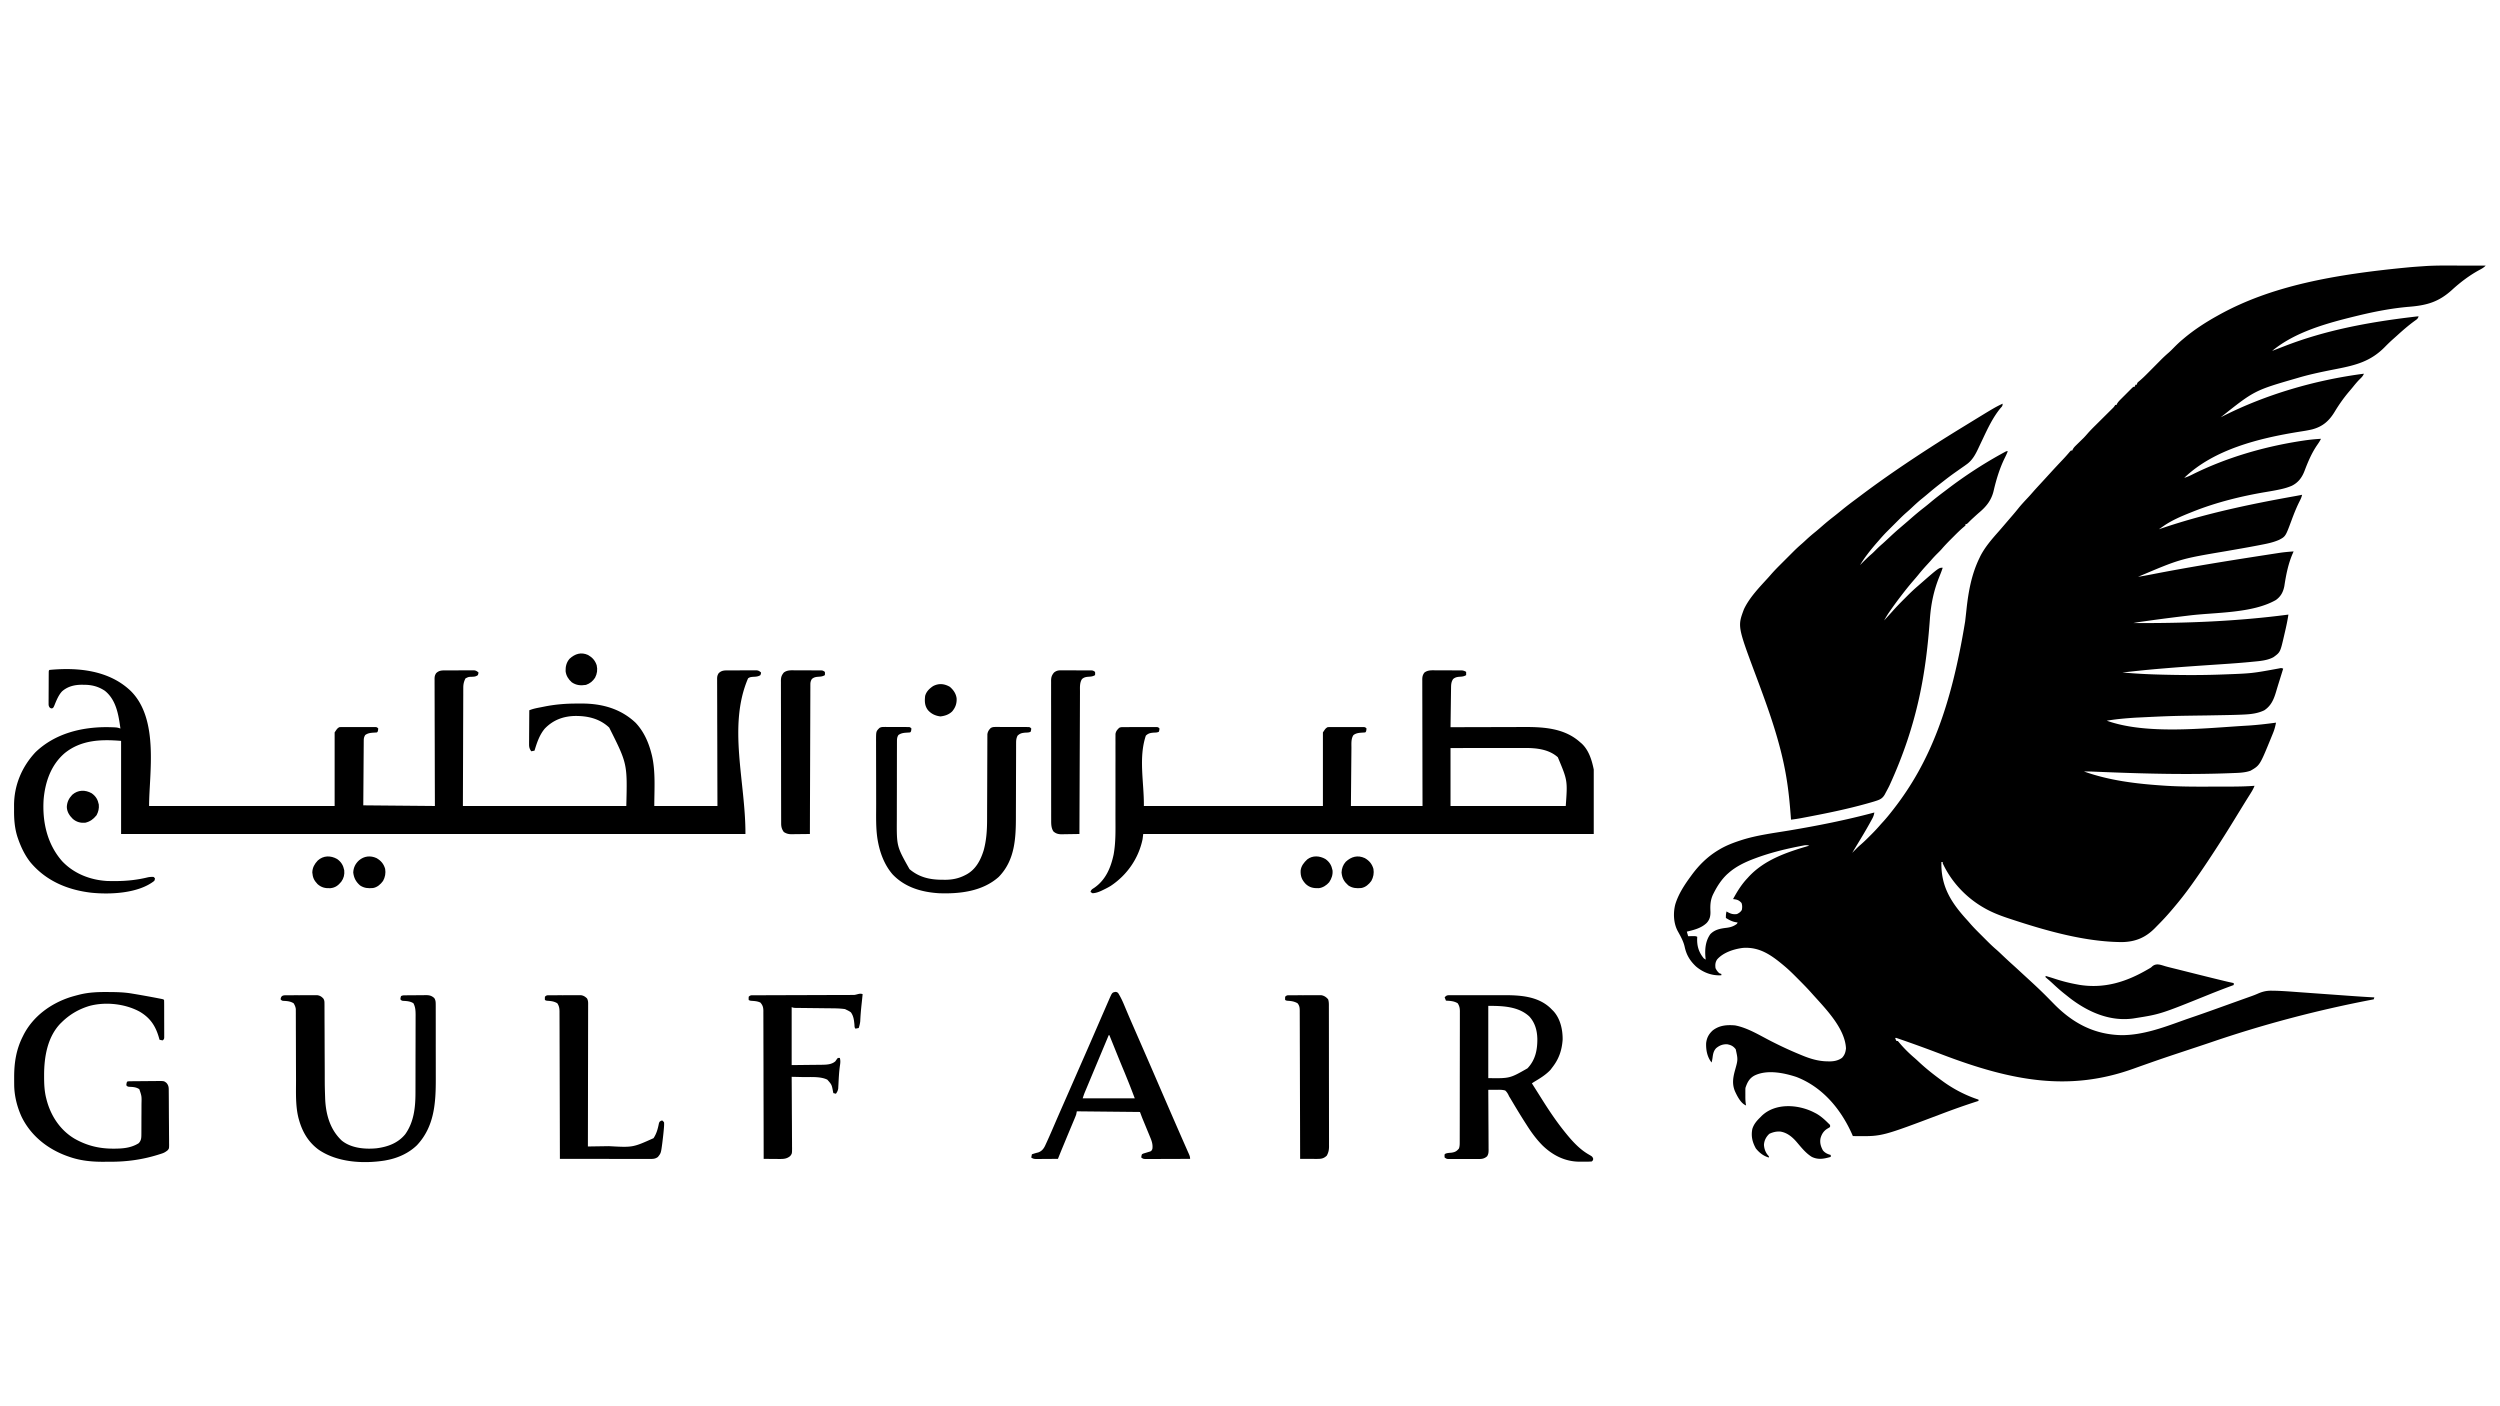
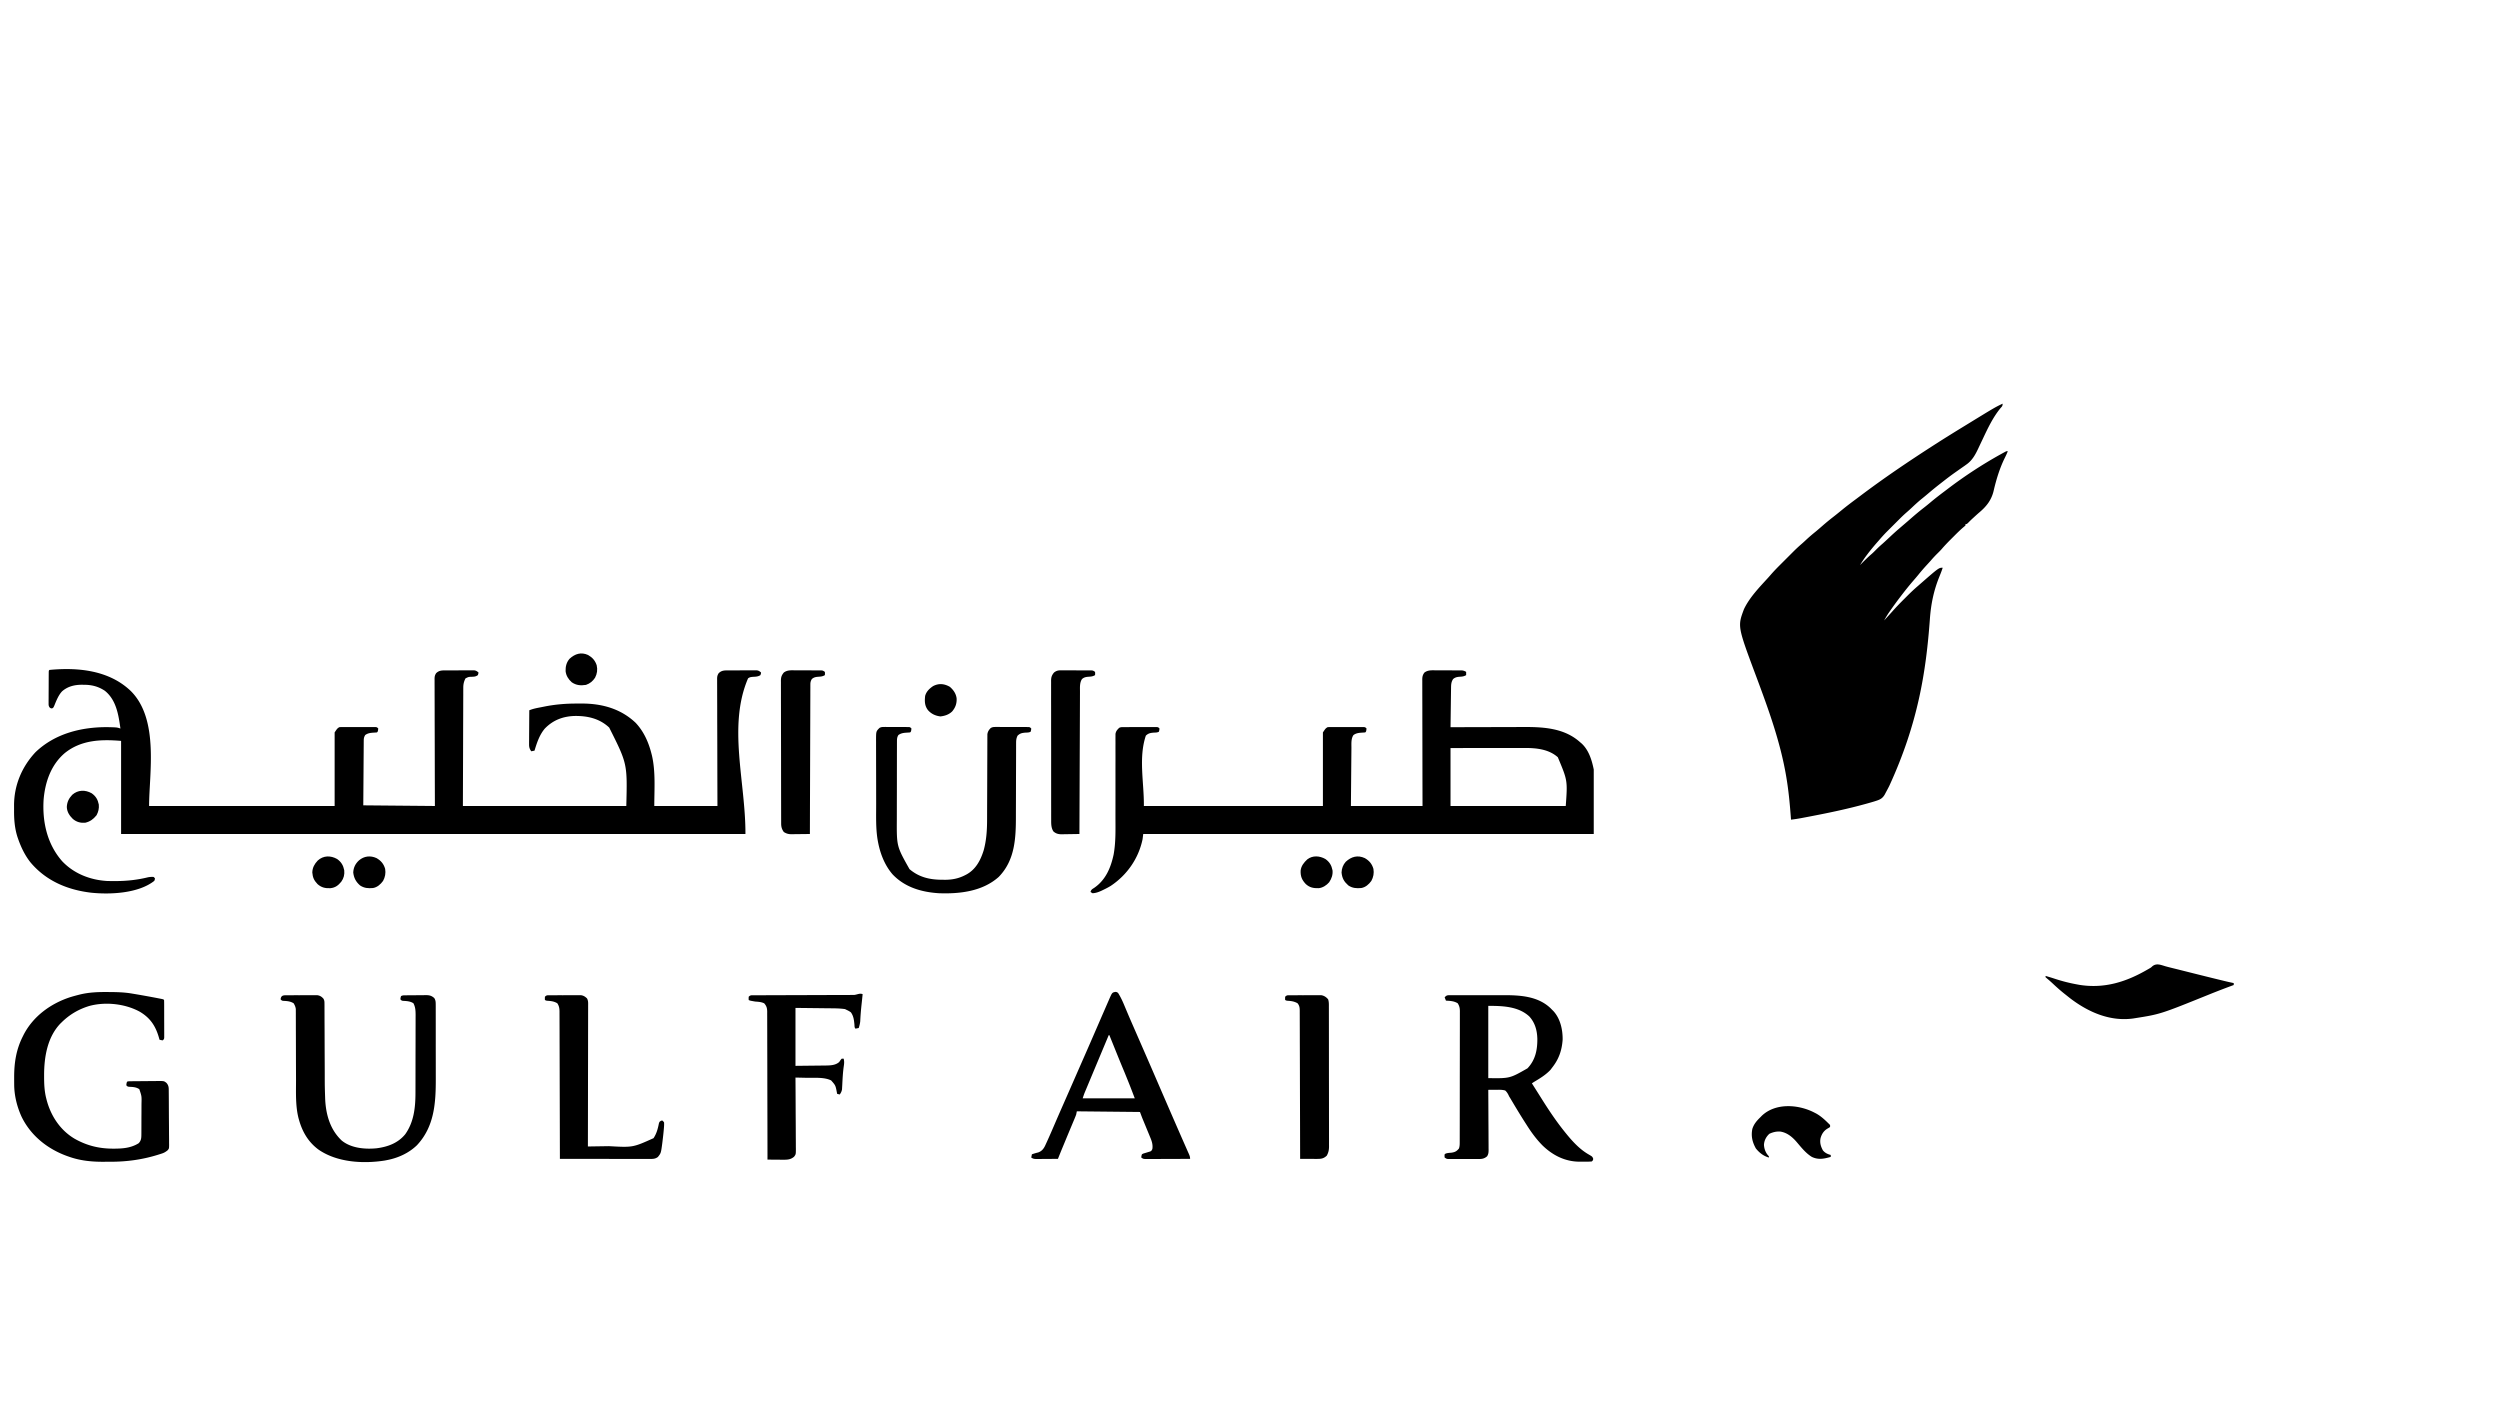
<svg xmlns="http://www.w3.org/2000/svg" width="3840" height="2160">
-   <path d="M3778.068 407.931q6.769.014 13.537.02 13.198.016 26.395.049c-2.952 3.144-6.355 4.93-10.125 6.937-15.16 8.308-28.946 18.79-41.688 30.438-20.437 18.491-38.418 23.594-65.592 25.822-26.961 2.261-53.344 7.419-79.595 13.803l-3.515.852C3573.992 496.498 3525.146 509.834 3490 539a4939 4939 0 0 0 19.629-7.578c62.753-24.277 127.424-36.246 193.976-44.32l2.795-.34 2.554-.306 2.232-.269C3713 486 3713 486 3715 486c-1.29 3.872-2.944 4.646-6.25 7-9.637 7.005-18.573 14.831-27.379 22.848a358 358 0 0 1-4.648 4.148c-4.692 4.13-9.147 8.422-13.519 12.885-21.744 22.156-44.354 27.962-74.098 33.797-19.537 3.844-38.985 7.723-58.106 13.322l-3.239.94C3462.85 599.745 3462.85 599.745 3411 641l2.797-1.434C3480.214 605.773 3557.133 583.528 3631 574c-1.397 3.194-3.025 5.19-5.563 7.562-4.038 3.938-7.572 8.141-11.097 12.54-2.332 2.889-4.738 5.703-7.153 8.523-7.81 9.373-14.825 19.367-21.127 29.812-8.534 14.118-18.455 22.871-34.662 27.122-6.601 1.573-13.256 2.603-19.96 3.628C3470.436 673.043 3400.65 690.023 3355 734c4.268-1.276 8.096-2.978 12.059-4.968 52.406-26.174 110.858-43.09 168.628-51.907l2.042-.314c9.084-1.382 18.1-2.288 27.271-2.811-1.517 3.156-3.313 5.95-5.325 8.82-8.728 12.541-14.49 26.162-19.886 40.405-3.986 10.343-9.625 17.987-19.664 22.962-4.905 2.07-9.746 3.611-14.941 4.793l-2.228.515c-7.492 1.693-15.044 2.963-22.618 4.226C3442.324 762.125 3403.84 771.67 3368 786l-2.882 1.145c-15.093 6.03-29.707 12.214-43.044 21.601l-1.786 1.247q-2.145 1.5-4.288 3.007l2.797-.959c66.908-22.874 135.87-37.368 205.391-49.81 3.945-.707 7.886-1.421 11.812-2.231-.612 2.76-1.44 5.112-2.715 7.633l-1.065 2.154-1.158 2.338c-4.366 8.98-7.992 18.169-11.435 27.538-9.058 24.352-9.058 24.352-19.026 29.6-8.714 3.77-17.519 5.67-26.789 7.424l-5.158 1.008c-16.709 3.237-33.485 6.104-50.253 9.013-69.727 11.836-69.727 11.836-134.401 39.292 7.164-1.116 14.278-2.424 21.39-3.82 58.143-11.362 116.696-20.748 175.238-29.799q3.051-.472 6.101-.947 5.578-.864 11.158-1.711l3.18-.493c7.294-1.094 14.575-1.749 21.933-2.23l-1.257 2.836c-7.028 15.938-10.423 33.382-13.005 50.543-1.859 9.12-5.325 15.705-12.984 21.246-35.958 20.517-91.781 18.818-132.172 23.663-20.321 2.44-40.621 4.964-60.895 7.774l-3.203.443q-4.362.605-8.722 1.218l-2.513.352c-3.777.538-7.513 1.158-11.249 1.925 79.646.45 158.931-2.574 238-13-1.35 9.07-3.25 17.963-5.35 26.882q-.786 3.368-1.552 6.74c-5.598 24.132-5.598 24.132-15.836 31.655-9.5 5.391-21.933 6.16-32.614 7.196l-3.67.367c-20.41 1.985-40.896 3.206-61.353 4.597-25.33 1.727-50.651 3.494-75.95 5.645l-2.87.243c-18.635 1.582-37.225 3.546-55.805 5.675q6.312.475 12.625.937l3.488.264c20.627 1.505 41.275 2.07 61.95 2.424l3.884.067c24.043.397 48.024.222 72.053-.692l2.485-.092c42.654-1.57 42.654-1.57 84.515-9.271 3-.637 3-.637 6 .363l-1.758 5.676-1.137 3.673q-1.235 3.982-2.477 7.963c-1.82 5.832-3.634 11.664-5.35 17.528-3.52 11.908-7.486 21.99-18.278 29.16-9.804 4.768-20.185 6.006-30.933 6.52l-2.642.128c-10.518.484-21.04.668-31.566.852l-6.544.123q-8.553.16-17.106.314c-54.954.755-54.954.755-109.834 3.438l-2.807.193c-13.611.942-27.104 2.161-40.568 4.432 60.937 21.824 150.067 11.492 213.937 7.687l3.007-.177c14.43-.893 28.73-2.588 43.056-4.51-1.038 5.035-2.142 9.86-4.066 14.645l-1.208 3.02c-.425 1.039-.85 2.078-1.289 3.147l-1.34 3.304c-16.94 41.413-16.94 41.413-31.222 49.696-9.066 3.277-19.17 3.333-28.7 3.704l-3.166.126c-63.325 2.428-126.568.878-189.86-1.625l-2.576-.102q-6-.237-12.002-.483l-4.275-.172-3.703-.153c-3.868-.115-7.723-.125-11.593-.107 38.836 13.935 79.89 18.86 120.883 21.61l2.96.198c23.576 1.538 47.122 1.579 70.74 1.456 4.456-.02 8.914-.023 13.371-.026q8.113-.01 16.226-.035l3.015-.006c11.642-.028 23.194-.298 34.805-1.197-1.62 4.22-3.69 7.894-6.125 11.687a3768 3768 0 0 0-4.238 6.706c-3.122 4.973-6.189 9.98-9.262 14.982l-2.063 3.353q-5.21 8.471-10.406 16.952c-12.648 20.629-25.626 40.988-39.031 61.132l-1.658 2.496A1197 1197 0 0 1 3367 1358l-2.027 2.835c-8.223 11.426-16.872 22.428-25.973 33.165l-1.255 1.499c-7.18 8.574-14.631 16.787-22.527 24.708a675 675 0 0 0-5.152 5.264c-14.346 14.554-29.787 21.15-50.374 21.577-56.907-.211-116.96-17.442-170.692-35.173l-2.24-.733c-13.37-4.395-26.664-9.39-38.885-16.455l-1.982-1.137c-26.65-15.586-48.846-39.387-61.893-67.55v-2h-2c-.93 37.54 14.796 62.216 39.664 89.418a160 160 0 0 1 3.66 4.15c5.688 6.698 11.936 12.842 18.155 19.041q2.93 2.925 5.851 5.858c5.49 5.493 10.955 10.959 16.878 15.99 3.502 3.015 6.817 6.237 10.167 9.418 5.335 5.045 10.699 10.043 16.18 14.93 3.532 3.17 7.012 6.397 10.496 9.62q5.364 4.962 10.761 9.887c10.349 9.496 20.64 19.027 30.512 29.02l2.086 2.11q4.204 4.255 8.39 8.528c29.175 29.778 62.34 47.337 104.473 48.041 31.803-.13 62.372-11.26 91.89-21.92 6.588-2.373 13.21-4.64 19.837-6.904 15.5-5.314 30.913-10.865 46.327-16.423a8652 8652 0 0 1 18.27-6.56l12.759-4.569q2.328-.832 4.657-1.668a882 882 0 0 1 4.512-1.601c3.534-1.254 6.996-2.567 10.417-4.104 7.17-3.154 13.371-4.683 21.23-4.545l2.725.026c12.185.199 24.337 1.145 36.486 2.041 3.475.255 6.95.501 10.425.748q9.848.702 19.696 1.42a24809 24809 0 0 0 35.22 2.533q7.13.51 14.26 1.03c13 .94 25.997 1.833 39.016 2.485l-1 3-1.913.36c-83.715 15.932-167.237 37.956-247.878 65.549-6.037 2.053-12.092 4.057-18.143 6.07l-6.96 2.32a8524 8524 0 0 1-23.118 7.681c-15.188 5.025-30.337 10.143-45.426 15.457l-2.302.811c-7.87 2.772-15.732 5.56-23.587 8.374-97.934 35.05-185.087 19.449-293.458-21.821-23.596-9.016-47.306-17.647-71.215-25.801l-1 1 2 4h2c1.27 1.293 1.27 1.293 2.812 3.187 7.006 8.237 14.799 15.955 23.043 22.95 2.307 2.004 4.537 4.076 6.77 6.162 11.148 10.41 23.044 19.738 35.375 28.701l1.779 1.3c16.393 11.855 34.992 21.424 54.221 27.7v2l-2.268.724c-18.396 5.915-36.537 12.368-54.607 19.213-91.192 34.468-91.192 34.468-129.188 34.125l-3.972-.027L2846 1745l-1.293-2.98c-17.193-38.592-45.39-72.365-85.52-87.833-19.414-6.36-44.985-11.554-64.187-2.187-7.978 4.199-11.22 10.66-14 19a81 81 0 0 0-.133 4.676l-.004 2.76.012 2.876-.012 2.842c.007 4.728.156 9.197 1.137 13.846-8.034-3.06-13.653-14.35-17.07-21.773-4.678-11.203-3.064-21.027.07-32.415 4.574-16.284 4.574-16.284 1.074-32.128-3.729-4.825-7.052-6.5-13.074-7.684-6.759-.231-11.815 1.697-17 6-4.205 4.537-4.797 9.259-5.605 15.195A53 53 0 0 1 2629 1632c-6.745-8.43-8.751-19.117-8.375-29.707.934-8.2 4.041-13.95 10.09-19.535 10.34-7.954 21.683-8.79 34.285-7.758 19.465 3.668 38.32 15.566 55.787 24.452 13.873 7.048 27.83 13.607 42.213 19.548l4.339 1.815c13.024 5.42 25.796 9.345 39.973 9.435l2.436.062c7.066.046 13.823-1.248 19.627-5.5 4.13-4.425 5.345-8.493 6.062-14.437-1.52-31.217-31.85-61.475-51.437-83.375l-1.361-1.537c-7.166-8.065-14.774-15.7-22.389-23.338l-1.503-1.51c-5.733-5.757-11.52-11.39-17.747-16.615l-1.797-1.514c-18.82-15.685-36.787-28.341-62.203-26.486-13.745 1.75-30.091 6.938-39.5 17.719-2.917 4.457-3.077 8.173-2.5 13.281 1.497 3.208 3.275 5.73 6 8l3 1v2c-14.43 1.013-27.983-4.25-38.941-13.477-9.372-8.848-14.738-17.75-17.432-30.301-1.989-8.732-6.384-16.374-10.697-24.152-6.496-12.174-7.122-28.077-3.596-41.316 4.879-15.702 14.019-29.608 23.666-42.754.435-.6.87-1.198 1.32-1.815 11.27-15.374 24.347-28.279 40.68-38.185l1.858-1.127c10.156-6.032 20.933-10.225 32.142-13.873l2.365-.772c23.576-7.484 48.572-10.55 72.905-14.615 44.173-7.384 87.47-16.013 130.73-27.613-.577 3.535-1.482 6.283-3.195 9.422l-1.398 2.571-1.532 2.757-1.59 2.89c-5.927 10.672-12.236 21.116-18.577 31.546A2440 2440 0 0 0 2845 1310c.63-.64 1.258-1.281 1.906-1.941l2.594-2.622 2.531-2.566c2.162-2.138 4.41-4.139 6.715-6.121 4.822-4.181 9.316-8.665 13.816-13.188 1.218-1.21 1.218-1.21 2.46-2.447A276 276 0 0 0 2889 1266q2.213-2.443 4.437-4.875c4.402-4.885 8.522-9.94 12.563-15.125.76-.964 1.519-1.928 2.3-2.922 56.333-72.234 88.697-157.329 110.165-288.61l.386-3.352a2265 2265 0 0 0 1.83-16.462c2.917-26.528 7.702-52.485 19.319-76.654l1.582-3.328c7.343-14.507 18.113-26.752 28.82-38.856 2.582-2.935 5.121-5.906 7.66-8.879l2.961-3.46 1.48-1.73q2.296-2.677 4.599-5.349l3.085-3.586 1.526-1.773a421 421 0 0 0 8.724-10.539c4.6-5.672 9.57-10.963 14.563-16.285 2.81-2.998 5.525-6.067 8.21-9.176 3.709-4.226 7.543-8.339 11.35-12.475q2.79-3.032 5.573-6.072l2.752-3.002a3186 3186 0 0 0 6.69-7.314 1403 1403 0 0 1 18.68-20.038c3.9-4.122 7.658-8.318 11.29-12.678L3181 692h2l.757-1.747c1.417-2.568 3.032-4.253 5.13-6.3l2.345-2.312 2.455-2.391q2.385-2.332 4.762-4.672l2.136-2.08c1.965-2.033 3.812-4.096 5.655-6.236 3.954-4.553 8.181-8.792 12.467-13.032l2.444-2.432q3.828-3.809 7.661-7.61 5.077-5.038 10.145-10.083l2.355-2.33 2.176-2.165 1.914-1.898c1.792-1.827 1.792-1.827 3.598-4.712h2l.664-1.647c1.777-3.13 4.177-5.48 6.711-7.994l1.591-1.597q1.66-1.662 3.329-3.318c1.706-1.695 3.401-3.4 5.096-5.108q1.616-1.614 3.234-3.227l1.54-1.552C3276.77 594 3276.77 594 3279 594l1-3h2l1-3c1.569-1.547 1.569-1.547 3.566-3.195 4.348-3.691 8.365-7.625 12.371-11.68l2.196-2.207q3.437-3.455 6.867-6.918 4.528-4.567 9.062-9.125l2.053-2.078c3.9-3.92 7.906-7.647 12.109-11.244 2.728-2.385 5.247-4.96 7.776-7.553 4.506-4.549 9.06-8.918 14-13l1.46-1.231c15.899-13.364 33.395-24.7 51.54-34.769l2.47-1.38c79.843-44.212 175.326-62.178 294.655-73.308l2.304-.184q6.682-.53 13.368-.98 2.142-.144 4.284-.3c18.292-1.31 36.66-.963 54.987-.917m-1008.056 890.784-3.033.568-3.292.654-3.45.679c-21.41 4.338-42.738 9.795-63.237 17.384l-2.269.838c-14.177 5.331-28.326 12.025-39.731 22.162l-1.965 1.719c-8.667 8.1-15.206 18.127-20.535 28.656l-.988 1.943c-4.393 9.057-4.73 16.953-4.258 26.905.172 6.954-1.039 12.274-5.837 17.502-8.442 8.009-19.444 10.656-30.417 13.275l2 7 2.555-.035 3.32-.028 3.305-.035c2.82.098 2.82.098 4.82 1.098l-.14 2.457c-.386 11.828 2.548 21.33 10.14 30.543l3 2-.324-2.79c-1.195-12.613-.244-25.508 7.324-36.21 6.857-7.21 15.546-8.748 25.062-9.875 6.119-.788 11.021-2.318 15.938-6.125l1-2-3.938-.688c-5.27-1.145-9.509-3.492-14.062-6.312-.08-3.549.057-6.584 1-10l1.469.875c5.154 2.854 8.641 3.885 14.531 3.125 3.411-1.706 5.383-3.035 7.437-6.25.774-3.78.814-7.108-.437-10.75-4.056-4.539-7.107-5.335-13-6 6.348-11.689 12.879-22.295 22-32l1.376-1.517c24.504-26.93 59.587-38.636 93.624-48.483-3.285-1.06-5.614-.92-8.988-.285" />
-   <path d="M3076 620c0 3.741-.811 4.196-3.25 6.938-11.637 14.133-19.591 31.137-27.363 47.594-1.312 2.772-2.633 5.54-3.953 8.307a1015 1015 0 0 0-2.892 6.16c-4.477 9.476-9.177 18.123-17.917 24.313l-3.121 2.243q-1.75 1.224-3.504 2.445l-4.098 2.883a5326 5326 0 0 1-6.545 4.602c-6.048 4.258-11.932 8.686-17.75 13.254-1.682 1.32-3.373 2.63-5.064 3.94-6.407 4.978-12.695 10.068-18.862 15.34a410 410 0 0 1-10.119 8.356c-5.014 4.076-9.742 8.414-14.44 12.845a264 264 0 0 1-8.88 8.032c-4.008 3.498-7.804 7.165-11.558 10.932l-2 1.997a3324 3324 0 0 0-4.148 4.152q-3.14 3.148-6.292 6.286l-4.06 4.065-1.87 1.863c-4.3 4.323-8.337 8.832-12.314 13.453q-1.441 1.643-2.887 3.281c-5.412 6.197-10.604 12.517-15.55 19.094l-1.466 1.943c-3.28 4.417-6.246 8.979-9.097 13.682l2.344-2.379c5.102-5.155 10.203-10.21 15.73-14.914 2.237-1.983 4.327-4.079 6.426-6.207a166 166 0 0 1 10.07-9.355c3.375-2.98 6.647-6.065 9.93-9.145 5.087-4.765 10.196-9.476 15.5-14l3.063-2.625q2.654-2.276 5.312-4.55a999 999 0 0 0 9.371-8.102c6.599-5.78 13.267-11.401 20.202-16.775a329 329 0 0 0 10.865-8.823c6.81-5.712 13.855-11.099 20.957-16.444a931 931 0 0 0 4.315-3.272c25.904-19.76 53.614-37.926 82.102-53.721l2.597-1.44 2.384-1.299 2.102-1.146C3082 693 3082 693 3084 693c-1.338 3.533-2.925 6.885-4.614 10.262-7.958 16.136-13.161 33.41-17.22 50.9-3.411 14.116-10.956 23.648-21.924 32.92-2.867 2.453-5.649 4.993-8.43 7.543l-1.512 1.38a161 161 0 0 0-7.038 6.83C3021 805 3021 805 3019 805v2c-1.344 1.324-1.344 1.324-3.277 2.91-5.184 4.41-9.97 9.187-14.769 14.005q-2.272 2.278-4.554 4.548c-4.813 4.81-9.503 9.677-13.931 14.85-2.044 2.347-4.24 4.517-6.469 6.687-3.528 3.49-6.874 7.046-10.098 10.816-1.909 2.192-3.872 4.327-5.85 6.457a297 297 0 0 0-13.68 15.825c-2.69 3.292-5.464 6.502-8.247 9.715-5.94 6.888-11.595 13.967-17.125 21.187l-1.469 1.914c-5.683 7.43-11.215 14.95-16.531 22.649l-1.348 1.946c-2.77 4.056-5.265 8.198-7.652 12.491l4.938-5.375 1.36-1.48c2.24-2.44 4.47-4.883 6.665-7.362 5.639-6.352 11.515-12.416 17.53-18.407q2.361-2.355 4.712-4.718c5.426-5.43 10.938-10.69 16.795-15.658q1.643-1.44 3.281-2.887C2978.038 872 2978.038 872 2984 872c-1.38 4.373-3.026 8.588-4.767 12.825-9.015 21.984-13.27 42.77-14.96 66.428-5.838 80.28-18.22 159.998-62.273 255.747l-1.459 2.879a368 368 0 0 1-4.229 7.934l-1.22 2.352c-3.297 5.814-6.817 7.82-13.092 9.835l-3.094.997a415 415 0 0 1-11.031 3.19l-2.09.582c-27.288 7.565-54.923 13.388-82.722 18.731l-3.465.666q-4.905.939-9.813 1.865l-2.946.56c-5.27.987-10.512 1.805-15.839 2.409l-.212-2.86c-1.537-20.506-3.397-40.842-6.788-61.14l-.522-3.14c-9.003-52.823-27.283-102.888-45.972-152.898-28.675-76.745-28.675-76.745-18.818-103.165 8.426-17.956 23.774-33.733 37.046-48.285a237 237 0 0 0 3.728-4.212c4.404-5.117 9.036-9.944 13.815-14.71l2.334-2.337q2.427-2.428 4.858-4.853 3.691-3.685 7.373-7.379l4.748-4.744 2.194-2.2a232 232 0 0 1 12.467-11.566c2.582-2.23 5.064-4.56 7.561-6.886 4.6-4.25 9.339-8.26 14.22-12.187 3.49-2.867 6.883-5.836 10.28-8.813a360 360 0 0 1 16.352-13.463c4.465-3.46 8.844-7.016 13.211-10.6 7.225-5.906 14.634-11.53 22.134-17.083a956 956 0 0 0 5.92-4.44c36.549-27.592 74.567-53.268 113.071-78.039l2.582-1.662c15.017-9.646 30.19-19.03 45.418-28.338l3.464-2.123c42.177-25.85 42.177-25.85 54.536-31.877M201.188 1061.688C244.697 1105.408 229 1188.99 229 1238h285v-113c4-6 4-6 7-8 2.55-.254 2.55-.254 5.633-.259l3.499-.019 3.778.012 3.874-.005q4.056-.004 8.113.01c3.47.012 6.938.005 10.407-.007 3.306-.009 6.613-.003 9.919.002l3.784-.012 3.49.02c1.016 0 2.033.002 3.08.004C579 1117 579 1117 581 1119c-.556 4.556-.556 4.556-2 6-1.893.159-3.79.277-5.687.375-4.738.366-8.344.805-12.313 3.625-1.78 2.878-2.254 5.07-2.278 8.43l-.034 2.662-.007 2.909-.03 3.125c-.031 3.338-.048 6.676-.065 10.015l-.054 6.183c-.063 7.642-.109 15.284-.157 22.926L558 1237l110 1-.14-43.793q-.032-13.706-.055-27.412a20404 20404 0 0 0-.107-43.541q-.06-15.855-.074-31.708a3944 3944 0 0 0-.047-16.793q-.039-7.9-.03-15.8 0-2.902-.024-5.805c-.02-2.639-.015-5.277-.004-7.916l-.035-2.326c.04-3.663.4-5.725 2.396-8.84 3.812-3.715 7.388-4.315 12.581-4.34l3.236-.03 3.463.003 3.582-.013q3.744-.009 7.487-.002c3.823.003 7.645-.02 11.468-.045q3.637-.004 7.276-.002l3.469-.028 3.226.019 2.835-.002c2.923.438 4.309 1.435 6.497 3.374-.312 1.875-.312 1.875-1 4-3.386 2.257-4.949 2.303-8.937 2.5-5.397.153-5.397.153-10.063 2.5-2.618 5.088-3.438 9.283-3.399 15.017l-.02 2.351c-.018 2.592-.016 5.184-.013 7.776q-.014 2.84-.032 5.68c-.027 5.061-.037 10.122-.042 15.183-.009 4.753-.033 9.505-.056 14.258-.058 13.89-.09 27.782-.125 41.672L711 1238h251c1.668-64.875 1.668-64.875-26.254-120.437-14.934-14.106-33.867-18.213-53.73-17.813-17.73.673-32.776 6.545-45.141 19.313-8.271 9.718-12.223 21.922-15.875 33.937l-5 1c-2.629-3.79-3.37-6.298-3.34-10.892v-3.518l.047-3.766.013-3.88c.011-3.391.04-6.782.074-10.174.03-3.466.044-6.931.06-10.397q.05-10.187.146-20.373c5.708-2.36 11.539-3.443 17.578-4.604 1.994-.386 3.985-.785 5.977-1.185 16.232-3.196 32.388-4.57 48.924-4.527 2.52.003 5.04-.02 7.56-.045 31.184-.122 60.31 7.782 83.293 29.572 12.704 13.48 20.044 30.276 24.48 48.039l.591 2.301c5.773 25.044 3.597 52.342 3.597 77.449h97l-.14-43.793q-.032-13.706-.055-27.412a20404 20404 0 0 0-.107-43.541q-.06-15.855-.074-31.708a3944 3944 0 0 0-.047-16.793q-.039-7.9-.03-15.8 0-2.902-.024-5.805c-.02-2.639-.015-5.277-.004-7.916l-.035-2.326c.04-3.663.4-5.725 2.396-8.84 3.812-3.715 7.388-4.315 12.581-4.34l3.236-.03 3.463.003 3.582-.013q3.744-.009 7.487-.002c3.823.003 7.645-.02 11.468-.045q3.637-.004 7.276-.002l3.469-.028 3.226.019 2.835-.002c2.923.438 4.309 1.435 6.497 3.374-.25 1.875-.25 1.875-1 4-3.895 2.519-7.835 2.409-12.344 2.656-2.852.37-4.367.598-6.656 2.344-31.387 73.235-3.657 159.323-4 239H186v-143c-30.83-2.57-61.379-1.564-86.586 18.793C78.33 1174.875 69.35 1200.987 67 1228c-2.17 34.415 5.395 68.549 28.488 94.832 18.011 19.078 43.172 28.912 69.185 30.375 3.902.097 7.8.126 11.702.105l2.1-.003c16.507-.054 32.64-1.813 48.685-5.758 3.05-.592 5.741-.784 8.84-.551l2 2c-.187 1.977-.187 1.977-1 4-24.381 19.302-67.696 21.262-97.069 18.175-36.384-4.319-69.475-18.219-93.334-46.86-8.464-10.771-14.462-23.357-18.91-36.253l-.697-1.98c-4.376-13.457-5.488-27.15-5.381-41.203.016-2.51 0-5.018-.02-7.527-.04-30.873 11.834-59.392 32.888-81.922 29.927-28.816 71.02-38.97 111.668-38.528 13.595.345 13.595.345 18.855 2.098-2.909-20.846-6.362-43.992-24-58-10.173-6.733-20.196-9.179-32.25-9.187l-2.738-.038c-11.349-.024-21.992 2.449-30.7 10.162-5.629 6.056-8.806 14.37-11.89 21.93C82 1087 82 1087 80 1088.125c-2-.125-2-.125-3.603-1.297-1.9-2.487-1.765-4.089-1.753-7.202l-.01-3.326.038-3.59.006-3.678q.01-3.852.04-7.702c.032-3.946.042-7.892.048-11.838q.014-3.735.03-7.469l.014-3.601.029-3.307.02-2.927C75 1030 75 1030 76 1029c44.146-4.227 91.987.59 125.188 32.688M2206.258 1029.637l3.577-.002q3.735.004 7.47.029c3.813.023 7.627.02 11.441.014q3.63.007 7.262.021l3.46-.003 3.216.03 2.825.013c2.604.273 4.252.941 6.491 2.261v5c-3.214 1.883-5.74 2.268-9.437 2.438-4.266.324-7.186.73-10.563 3.562-3.147 4.72-3.13 9.045-3.205 14.626l-.03 1.953q-.046 3.173-.081 6.347l-.063 4.418q-.082 5.797-.153 11.594-.077 5.923-.161 11.845-.162 11.61-.307 23.217l2.118-.008q25.633-.1 51.268-.147c8.264-.016 16.529-.037 24.793-.071q10.819-.046 21.638-.056 5.715-.004 11.432-.035c31.145-.174 63.391 1.46 87.751 23.317l1.887 1.57c11.425 10.219 16.22 25.962 19.113 40.43v99h-692l-1 8c-6.122 29.489-23.746 54.908-48.788 71.627-3.936 2.442-8.036 4.502-12.212 6.498l-2.39 1.146c-4.51 2.06-8.584 3.515-13.61 3.729l-3-2c1.229-3.686 2.353-4.124 5.563-6.187 17.684-12.068 25.601-30.87 29.955-51.237 3.385-18.713 2.88-37.7 2.823-56.635-.009-4.628.003-9.256.013-13.884.03-14.7.029-29.4.01-44.101-.012-9.71-.01-19.42.019-29.13q.02-8.237-.017-16.475c-.01-3.406 0-6.812.017-10.218a419 419 0 0 0-.016-4.728c-.018-2.154-.006-4.306.014-6.46l-.003-3.647c.836-4.434 2.477-6.102 5.622-9.298 2.624-1.312 4.58-1.134 7.52-1.145l3.498-.02 3.794-.003 3.879-.01q4.065-.009 8.13-.007c3.477 0 6.954-.014 10.432-.031 3.311-.014 6.623-.013 9.935-.014l3.794-.022 3.498.01 3.091-.005C1779 1117 1779 1117 1781 1119c-.25 2.563-.25 2.563-1 5-2.631 1.316-4.813 1.185-7.75 1.313-5.124.405-8.44.978-12.25 4.687-11.389 34.166-2.647 71.988-3 108h275v-113c4-6 4-6 7-8 2.55-.254 2.55-.254 5.633-.259l3.499-.019 3.778.012 3.874-.005q4.056-.004 8.113.01c3.47.012 6.938.005 10.407-.007 3.306-.009 6.613-.003 9.919.002l3.784-.012 3.49.02c1.016 0 2.033.002 3.08.004C2097 1117 2097 1117 2099 1119c-.556 4.556-.556 4.556-2 6-1.893.159-3.79.277-5.687.375-4.738.366-8.344.805-12.313 3.625-3.944 5.446-3.164 13.337-3.205 19.769l-.03 2.976q-.046 4.749-.081 9.497l-.057 5.88c-.068 7.25-.128 14.502-.19 21.753L2075 1238h110l-.105-43.574q-.024-13.638-.041-27.276c-.018-14.441-.04-28.882-.08-43.324q-.046-15.774-.056-31.549-.004-8.355-.035-16.71-.03-7.86-.022-15.721-.001-2.887-.019-5.775a895 895 0 0 1-.003-7.877l-.026-2.314c.038-4.475.627-7.322 3.387-10.88 5.502-4.067 11.712-3.416 18.258-3.363M2228 1149v89h177c2.834-39.123 2.834-39.123-12.187-74.875-13.989-12.498-33.34-14.295-51.288-14.239h-3.727q-5.026.001-10.052.013-5.265.007-10.53.008-9.956.004-19.91.021-12.454.017-24.908.023c-14.8.01-29.599.03-44.398.049M2226.371 1528.619l2.708-.026 2.966.019 3.13-.016c3.432-.013 6.862-.005 10.294.006q3.591-.003 7.182-.01 7.551-.005 15.101.017c6.403.017 12.805.007 19.207-.01 4.956-.012 9.912-.008 14.867 0q3.536.004 7.07-.008c25.704-.06 53.338 1.362 72.924 20.198L2384 1551l1.742 1.71c10.874 11.551 14.687 28.793 14.473 44.263-1.176 16.562-5.82 29.915-16.215 43.027l-2.375 3.188c-7.385 7.912-16.418 13.311-25.625 18.812l-3 2q4.222 6.697 8.453 13.387 3.496 5.527 6.969 11.07c10.731 17.066 21.943 33.816 34.578 49.543l1.266 1.578c10.4 12.872 21.598 25.478 36.09 33.77 5.431 3.143 5.431 3.143 6.769 6.34C2447 1782 2447 1782 2445 1784c-4.094.403-8.196.329-12.31.316-2.023-.003-4.045.02-6.069.045-22.343.011-41.397-9.541-57.281-24.92-9.37-9.43-17.269-20.218-24.34-31.441l-2.625-4.086c-6.578-10.278-12.9-20.702-19.123-31.198l-1.807-3.036-1.577-2.665L2318 1684l-1.08-2.32c-1.422-2.703-2.658-4.615-4.92-6.68-4.468-1.246-8.761-1.17-13.375-1.062l-3.676-.022c-2.985-.012-5.964.018-8.949.084l.027 3.725q.121 17.37.18 34.74c.021 5.954.05 11.907.095 17.86q.063 8.618.078 17.235.01 3.288.043 6.577c.029 3.07.033 6.138.031 9.207l.044 2.751c-.027 4.025-.172 6.34-2.214 9.883-4.049 3.584-7.54 4.272-12.853 4.28l-3.306.02-3.54-.012-3.655.005q-3.82.003-7.64-.01c-3.907-.011-7.813 0-11.72.012q-3.711 0-7.422-.007l-3.55.012-3.288-.02c-.955 0-1.91-.002-2.895-.004C2222 1780 2222 1780 2219 1778c-.25-2.562-.25-2.562 0-5 2.256-2.256 7.737-2.113 10.922-2.543 5.128-.839 7.731-2.242 11.078-6.457 1.279-3.836 1.145-7.447 1.14-11.445l.01-2.643q.01-4.401.011-8.802l.015-6.297q.019-8.566.024-17.132.005-5.35.012-10.699.02-16.73.027-33.459.007-19.324.05-38.65.033-14.928.034-29.857 0-8.92.025-17.841.023-8.391.01-16.781-.002-3.08.013-6.16c.013-2.804.007-5.606-.004-8.408l.025-2.464c-.042-4.836-.681-8.19-3.392-12.362-5.66-3.42-11.492-3.659-18-4l-2-5c2.348-2.825 3.724-3.376 7.371-3.381M2286 1545v111c33.079.471 33.079.471 60.191-15.031 12.154-12.73 15.294-28.255 15.163-45.294-.327-12.864-3.47-24.673-12.292-34.362-16.85-15.66-41.397-16.313-63.062-16.313M163.75 1523.75l2.554.011c12.013.063 23.824.256 35.696 2.239l3.828.635a1466 1466 0 0 1 38.656 6.994l3.726.725C251 1535 251 1535 252 1536c.104 1.86.139 3.726.145 5.59l.02 3.62.003 3.942.01 4.017q.009 4.216.007 8.431c0 3.606.014 7.212.031 10.818q.015 4.15.013 8.3c.001 1.978.012 3.956.023 5.933l-.01 3.63.005 3.207C252 1596 252 1596 250 1598c-2.625-.375-2.625-.375-5-1l-.848-3.078c-5.158-18.014-13.372-30.561-29.851-40.14-22.388-12.082-52.302-15.33-76.988-8.657C121.119 1550 107.059 1558.163 95 1570l-2.086 2.012c-20.138 20.894-25.142 51.534-25.164 79.363l-.002 2.307c.016 11.364.443 22.262 3.252 33.318l.504 2.016c6.34 24.61 20.746 46.76 42.844 59.921 18.382 10.524 37.354 15.3 58.527 15.376l2.109.007c13.44.006 26.315-.978 38.016-8.32 3.85-4.098 4.129-7.883 4.161-13.348l.03-3.976.012-4.309.017-4.429q.015-4.647.02-9.295c.006-3.951.03-7.902.058-11.852.019-3.053.024-6.105.026-9.158q.004-2.182.024-4.365c.305-11.527.305-11.527-3.348-22.268-4.92-3.28-9.816-3.426-15.645-3.691C196 1669 196 1669 194 1667c.556-4.556.556-4.556 2-6 1.717-.12 3.438-.17 5.159-.193l3.338-.049c5.059-.044 10.116-.085 15.175-.108a858 858 0 0 0 8.005-.082c3.84-.055 7.68-.077 11.522-.091l3.609-.07c9.242.024 9.242.024 12.93 3 3.839 4.4 3.434 8.026 3.47 13.645l.03 2.844q.044 4.671.07 9.342l.02 3.219q.049 8.43.077 16.862.027 6.986.103 13.97c.06 5.618.09 11.235.1 16.853q.014 3.213.057 6.426c.039 2.998.04 5.994.032 8.992l.06 2.684c-.069 5.888-.069 5.888-2.07 8.412-2.561 2.184-5.273 3.919-8.472 4.969l-2.073.694-2.204.681-2.365.753c-24.24 7.528-48.311 10.79-73.668 10.693-3.403-.008-6.803.02-10.206.052-17.926.058-35.582-1.681-52.574-7.748l-2.587-.895C73.14 1765.006 47.15 1744.355 33 1715c-6.93-15.339-11.095-32.137-11.203-48.988l-.021-2.233a1072 1072 0 0 1-.026-7.091l-.002-2.446c.03-22.114 3.158-42.297 13.252-62.242l1.332-2.695c14.669-28.368 41.52-47.842 71.49-57.633 4.053-1.25 8.134-2.365 12.24-3.422l2.322-.603c13.743-3.345 27.306-3.993 41.366-3.897M1357.553 1116.628l2.71-.02 2.901.029 2.995-.002q3.13.004 6.259.029c3.202.023 6.403.02 9.605.014q3.04.007 6.079.021l2.913-.003 2.69.03 2.373.013C1398 1117 1398 1117 1400 1119c-.556 4.556-.556 4.556-2 6-1.893.159-3.79.277-5.688.375-4.737.366-8.343.805-12.312 3.625-2.242 3.39-2.256 6.31-2.267 10.313l-.026 3.937.002 4.315-.02 4.55c-.018 4.122-.022 8.245-.024 12.368q-.001 3.874-.01 7.75-.028 13.55-.026 27.103c.002 8.38-.02 16.76-.051 25.141q-.038 10.83-.036 21.66c0 4.3-.005 8.6-.026 12.9-.234 40.975-.234 40.975 19.484 75.963 14.96 12.767 31.743 16.365 50.937 16.312l3.592.05c10.972.005 20.871-1.96 30.658-6.987l2.061-1.058c14.599-7.84 21.98-22.032 26.725-37.383 4.195-15.34 5.173-30.944 5.185-46.781q.007-2.193.015-4.385.017-4.686.026-9.372.018-7.414.053-14.827c.062-14.045.116-28.09.15-42.136q.027-11.663.087-23.324.033-6.162.04-12.322.003-5.785.044-11.569.01-2.12.005-4.241c-.003-1.931.013-3.862.03-5.793l.01-3.272c.546-4.164 2.24-6.795 5.21-9.701 2.792-1.557 4.729-1.585 7.919-1.583l3.498-.02 3.763.029 3.87-.002c2.698.003 5.396.01 8.094.029 3.462.023 6.923.023 10.384.016 3.3-.004 6.601.008 9.902.02l3.775-.004 3.48.03 3.072.013C1582 1117 1582 1117 1584 1119c-.25 2.562-.25 2.562-1 5-2.631 1.316-4.813 1.185-7.75 1.312-5.366.419-8.33.974-12.25 4.688-1.895 3.783-2.252 6.875-2.258 11.079l-.021 3.702.008 4.04-.016 4.274q-.017 4.6-.018 9.2c-.002 4.871-.02 9.742-.04 14.612-.05 12.112-.08 24.224-.102 36.335-.017 9.39-.04 18.78-.083 28.169q-.029 6.056-.029 12.112c.01 33.836-1.31 67.768-26.441 93.477-25.03 22.252-59.838 26.203-92 25-26.683-1.705-52.172-9.151-71-29-12.602-14.633-19.44-33.072-22.75-51.875l-.35-1.957c-2.824-17.9-2.077-36.365-2.1-54.427q-.005-3.362-.012-6.725-.02-10.559-.027-21.117-.007-12.126-.05-24.253-.034-9.43-.034-18.862 0-5.61-.025-11.222c-.02-4.16-.015-8.318-.008-12.477l-.028-3.72c.063-13.025.063-13.025 5.287-18.28 2.412-1.248 3.943-1.46 6.65-1.457M439.288 1528.725l3.348-.029 3.634.003 3.722-.013q4.906-.009 9.813.002c3.316 0 6.631-.028 9.947-.05q3.79-.003 7.58-.001l3.615-.028 3.376.019 2.963-.002c4.036.556 6.586 2.154 9.335 5.128 1.733 2.823 1.76 4.606 1.771 7.907l.034 3.5-.01 3.827q.012 2.022.027 4.043c.023 3.662.028 7.324.03 10.986.006 3.85.03 7.7.05 11.551.04 7.314.064 14.629.082 21.943.033 13.035.092 26.07.154 39.105q.031 6.843.047 13.684c.03 18.596.03 18.596.63 37.18.035.757.072 1.514.11 2.293 1.333 23.477 7.958 45.814 25.454 62.227 14.432 11.65 35.46 13.487 53.28 11.782 17.09-2.143 32.952-7.86 44.165-21.595 13.314-18.732 15.697-41.073 15.716-63.414l.015-4.222q.019-5.69.024-11.38l.012-7.122q.02-11.166.027-22.33.007-12.85.05-25.703.034-9.964.034-19.93 0-5.938.025-11.878.023-5.582.01-11.164c-.002-2.007.012-4.014.026-6.021-.03-6.675-.257-12.05-3.384-18.023-4.815-3.107-10.298-3.405-15.898-3.691C617 1537 617 1537 615 1535c.25-2.563.25-2.563 1-5 2.268-1.134 3.56-1.144 6.08-1.177l2.549-.039 2.762-.022 2.84-.025q2.981-.02 5.962-.032c3.031-.017 6.061-.061 9.092-.105q2.896-.015 5.793-.026l2.737-.053c5.537.02 8.874.652 13.185 4.479 2.15 3.33 2.253 6.065 2.26 9.983l.022 3.715-.007 4.069.015 4.294c.014 3.891.014 7.783.012 11.675q0 4.895.008 9.79.016 11.587.006 23.172c-.006 7.912.006 15.825.027 23.737q.027 10.239.02 20.478c-.001 4.061.001 8.122.015 12.183.12 37.61-1.973 74.232-29.003 103.029-12.77 12.283-29.068 19.571-46.375 22.875l-3.246.621c-33.228 5.186-73.198 2.835-101.61-16.912-15.647-11.56-24.82-27.39-29.957-45.897l-.59-2.06c-4.833-18.937-3.895-39.072-3.903-58.458-.004-3.936-.022-7.871-.04-11.807q-.07-17.475-.101-34.951c-.017-9.105-.04-18.209-.083-27.313q-.032-7.002-.028-14.005c-.001-2.896-.015-5.793-.033-8.69-.008-1.976-.002-3.952.006-5.929l-.03-3.583-.006-3.1c-.457-3.513-1.545-5.898-3.379-8.916-5.075-3.066-9.778-3.424-15.645-3.691C433 1537 433 1537 431 1535c.684-5.472 3.177-6.25 8.288-6.275M1713.564 1523.516c2.436.484 2.436.484 4.05 2.026 3.905 6.286 6.886 12.746 9.699 19.583q1.165 2.778 2.335 5.554.84 1.989 1.673 3.979c3.192 7.596 6.49 15.145 9.79 22.694q1.63 3.726 3.255 7.453l4.424 10.134a53649 53649 0 0 1 10.773 24.686l1.072 2.458q7.523 17.259 14.99 34.542c14.544 33.661 29.11 67.313 43.88 100.876l1.066 2.42q.964 2.195 1.932 4.388.847 1.923 1.688 3.85.832 1.891 1.687 3.773c1.287 2.877 2.122 4.877 2.122 8.068q-14.004.07-28.007.104-6.502.014-13.005.047-6.273.032-12.546.039-2.396.005-4.79.021a971 971 0 0 1-6.702.016l-3.856.014C1756 1780 1756 1780 1753 1778c.188-2.375.188-2.375 1-5 2-1.125 2-1.125 5-2q2.349-.703 4.688-1.437l2.324-.684c2.337-.82 2.337-.82 3.988-3.879 1.088-6.685-.817-12.267-3.395-18.348l-1.054-2.594a1055 1055 0 0 0-3.363-8.12 3646 3646 0 0 1-2.237-5.456 1580 1580 0 0 0-3.172-7.708l-.97-2.337-.84-2.017c-1.381-3.45-2.664-6.94-3.969-10.42l-97-1-1 5a146 146 0 0 1-2.3 5.813l-1.446 3.467-1.566 3.72-1.61 3.855q-1.68 4.026-3.366 8.05a4567 4567 0 0 0-7.439 17.914l-2.263 5.46A1389 1389 0 0 0 1625 1780q-8.036.075-16.07.11-2.735.015-5.468.04c-2.62.025-5.238.036-7.857.045l-2.471.032c-3.905 0-5.81-.01-9.134-2.227l1-5c3.181-1.086 6.281-2.064 9.563-2.812 5.15-1.78 7.986-5 10.437-9.778a287 287 0 0 0 2-4.347l1.15-2.492c4.234-9.252 8.243-18.606 12.266-27.95 4.457-10.355 8.984-20.677 13.522-30.996l4.652-10.586 1.145-2.606q5.144-11.712 10.265-23.433 5.692-13.025 11.41-26.04l1.152-2.62 1.16-2.64 2.34-5.325 1.172-2.667a5599 5599 0 0 0 14.204-32.583q2.788-6.437 5.584-12.872 1.659-3.825 3.315-7.65 3.206-7.394 6.438-14.778a1852 1852 0 0 0 2.548-5.865c1.187-2.743 2.386-5.481 3.587-8.218l1.072-2.499c4.308-9.732 4.308-9.732 9.582-10.727M1703 1590a61632 61632 0 0 0-16.637 39.743l-4.146 9.908q-3.446 8.235-6.885 16.473l-2.659 6.359q-1.87 4.47-3.735 8.943l-1.122 2.674-1.039 2.495-.898 2.15c-1.059 2.716-1.958 5.49-2.879 8.255h80c-7.575-19.842-7.575-19.842-15.562-39.5q-1.497-3.583-2.989-7.168l-.797-1.914c-4.033-9.717-7.96-19.477-11.902-29.23l-1.17-2.896q-3.292-8.145-6.58-16.292zM1325 1527c-.47 4.78-.949 9.558-1.477 14.332-.991 9.052-1.799 18.053-2.18 27.152-.368 3.769-1.2 6.918-2.343 10.516a88 88 0 0 1-5 1c-1.732-1.732-1.368-4.047-1.594-6.372-.69-6.927-1.277-12.825-5.406-18.628-2.279-1.728-4.372-2.783-7-4l-2-1c-8.152-1.222-16.44-1.182-24.665-1.26q-3.342-.034-6.684-.077c-5.521-.07-11.043-.13-16.564-.19q-7.041-.075-14.082-.165-3.29-.038-6.58-.068l-4.017-.05-3.54-.039C1219 1548 1219 1548 1216 1547v89l27.438-.312 8.61-.076q3.412-.048 6.823-.1l3.525-.02c7.267-.127 14.966-.31 20.69-5.316l1.289-1.863c1.336-1.887 1.336-1.887 2.625-3.313h3c1.085 4.124.833 7.303.188 11.5-1.375 9.473-1.848 19.004-2.314 28.559l-.214 3.671-.168 3.294c-.54 3.268-1.62 5.271-3.492 7.976l-4-1-.516-2.633c-1.955-10.33-1.955-10.33-8.671-17.944-10.544-5.335-26.195-3.822-37.813-4.048q-2.492-.057-4.984-.117-6.007-.142-12.016-.258l.014 1.826q.166 22.01.245 44.019c.026 7.096.06 14.192.118 21.287.055 6.847.084 13.694.097 20.541q.015 3.92.055 7.84c.036 3.658.04 7.315.039 10.974l.054 3.278c-.056 8.204-.056 8.204-2.782 11.83-5.087 4.309-9.91 4.652-16.426 4.6l-2.127-.008c-2.22-.011-4.441-.036-6.662-.062q-2.271-.016-4.543-.027-5.541-.035-11.082-.098l-.004-3.638a53148 53148 0 0 0-.204-96.008l-.005-2.116a19940 19940 0 0 1-.06-33.918q-.02-17.4-.082-34.802c-.022-6.516-.038-13.032-.037-19.548q0-9.197-.05-18.393-.013-3.378-.004-6.756c.007-3.072-.011-6.144-.035-9.216l.023-2.706c-.075-5.428-.87-8.624-4.542-12.899-4.38-2.19-9.006-2.396-13.828-2.754C1152 1537 1152 1537 1150 1536c-.125-2.375-.125-2.375 0-5 2.79-2.79 4.479-2.255 8.388-2.265l2.01-.013c2.232-.013 4.464-.01 6.697-.01q2.394-.008 4.79-.02 5.164-.022 10.33-.028c5.446-.006 10.892-.028 16.337-.052 11.566-.05 23.132-.081 34.698-.112 12.472-.033 24.943-.069 37.414-.124q8.119-.034 16.238-.044 5.056-.01 10.113-.036 2.342-.009 4.684-.007c2.135.001 4.27-.01 6.405-.024l3.618-.009c4.816-.376 8.59-3.059 13.278-1.256M844.288 1528.725l3.348-.029 3.634.003 3.722-.013q4.906-.009 9.813.002c3.316 0 6.631-.028 9.947-.05q3.79-.003 7.58-.001l3.615-.028 3.376.019 2.963-.002c3.98.548 6.457 2.178 9.337 4.918 2.097 3.741 1.78 7.259 1.738 11.479l.008 2.794c.004 3.098-.012 6.194-.028 9.291v6.652c.002 6.027-.016 12.053-.037 18.08-.019 6.295-.02 12.59-.024 18.886q-.013 15.853-.054 31.706a24041 24041 0 0 0-.075 44.79c-.031 27.926-.084 55.852-.151 83.778q11.021-.163 22.042-.34 5.121-.082 10.242-.157c36.784 2.056 36.784 2.056 68.528-12.253 4.712-7 6.673-14.57 8.282-22.781.906-2.469.906-2.469 3-3.813L1017 1721c1.508 1.047 1.508 1.047 3 3a48 48 0 0 1-.125 7.25l-.167 2.22c-.53 6.506-1.284 12.99-2.083 19.467l-.344 2.867c-2.022 15.357-2.022 15.357-6.719 21.258-4.075 3.082-7.481 3.063-12.51 3.058l-3.688.004-4.037-.01h-4.258q-5.775-.001-11.552-.013-6.038-.007-12.076-.008-11.432-.005-22.864-.021-13.016-.015-26.031-.022-26.773-.016-53.546-.05l-.007-3.622a70411 70411 0 0 0-.255-95.597l-.007-2.107c-.036-11.257-.06-22.514-.081-33.772q-.033-17.326-.099-34.653-.037-9.732-.049-19.464-.01-9.158-.056-18.315a1427 1427 0 0 1-.011-6.726c.002-3.06-.015-6.118-.036-9.177l.014-2.694c-.057-5.013-.56-8.566-3.413-12.873-4.853-2.872-9.28-3.43-14.863-3.79C839 1537 839 1537 837 1536c-.125-2.375-.125-2.375 0-5 2.598-2.598 3.672-2.258 7.288-2.275M3326.137 1484.196c5.1 1.432 10.251 2.661 15.394 3.927 3.353.828 6.702 1.671 10.052 2.513l6.287 1.58a24474 24474 0 0 0 21.417 5.363 4579 4579 0 0 0 35.889 8.84c7.885 1.911 7.885 1.911 15.824 3.581v3l-1.727.636c-11.741 4.334-23.421 8.79-35.024 13.482-75.98 30.706-75.98 30.706-115.249 36.882l-2.453.398c-35.312 4.84-68.199-9.467-95.796-30.273-2.612-2.008-5.183-4.062-7.751-6.125l-2.79-2.203c-5.765-4.62-11.235-9.499-16.627-14.544-2.9-2.714-5.832-5.347-8.895-7.878L3142 1501v-2c4.763 1.406 9.513 2.83 14.227 4.395 11.14 3.668 22.232 6.517 33.773 8.605l3.648.688c38.75 6.27 72.526-4.523 105.61-23.856l2.47-1.408c2.28-1.339 2.28-1.339 4.068-3.04 6.367-5.421 13.095-2.288 20.341-.188M1222.293 1029.637l3.585-.002q3.74.004 7.481.029c3.825.023 7.65.02 11.475.014q3.636.007 7.271.021l3.476-.003 3.217.03 2.832.013c2.37.261 2.37.261 5.37 2.261.188 2.625.188 2.625 0 5-3.214 1.883-5.74 2.268-9.437 2.438-4.254.328-7.24.667-10.563 3.562-1.681 2.81-2.251 4.889-2.262 8.147l-.022 2.494.006 2.724-.018 2.906c-.017 3.22-.02 6.442-.023 9.664l-.03 6.918c-.028 6.268-.043 12.536-.056 18.804-.015 6.548-.042 13.095-.068 19.643q-.062 16.488-.105 32.977-.045 16.984-.105 33.967l-.007 2.115-.037 10.504q-.155 43.568-.273 87.137-7.098.111-14.197.165-2.412.022-4.824.061c-2.319.037-4.637.054-6.956.067-.712.015-1.425.03-2.16.047-4.702.001-7.877-.847-11.863-3.34-3.082-4.145-4.121-7.968-4.134-13.067l-.014-2.441v-2.664l-.01-2.844q-.015-4.728-.019-9.456l-.02-6.77q-.025-9.205-.036-18.41l-.018-11.496a35118 35118 0 0 1-.044-40.09l-.002-2.074c-.008-11.085-.033-22.171-.066-33.257q-.049-17.076-.054-34.152a5386 5386 0 0 0-.036-19.172q-.034-9.015-.018-18.03 0-3.31-.02-6.62c-.017-3.01-.01-6.02.003-9.03l-.033-2.651c.057-5.404.919-8.492 4.521-12.776 5.48-4.09 11.748-3.416 18.293-3.363M1981.288 1528.725l3.348-.029 3.634.003 3.722-.013q4.906-.009 9.813.002c3.316 0 6.631-.028 9.947-.05q3.79-.003 7.58-.001l3.615-.028 3.376.019 2.963-.002c4.433.611 7.87 2.96 10.714 6.374 1.336 4.01 1.145 7.865 1.14 12.045l.01 2.84q.01 4.728.011 9.458l.015 6.765q.019 9.204.024 18.41l.012 11.496q.019 15.917.026 31.835v4.121l.003 6.212q.007 16.627.045 33.256.035 17.073.037 34.148 0 9.585.025 19.17.023 9.017.01 18.035-.002 3.309.013 6.619c.013 3.012.007 6.024-.004 9.037l.025 2.644c-.044 5.387-.842 9.134-3.392 13.909-5.204 5.07-9.319 5.126-16.39 5.098l-2.136-.005c-2.241-.005-4.483-.018-6.724-.03q-2.285-.008-4.57-.014A4351 4351 0 0 1 1997 1780l-.007-3.64a71035 71035 0 0 0-.255-96.06l-.007-2.118c-.036-11.313-.06-22.626-.081-33.939a18732 18732 0 0 0-.099-34.819q-.037-9.78-.049-19.56-.01-9.2-.056-18.4-.014-3.381-.011-6.762c.002-3.073-.015-6.145-.036-9.217l.014-2.715c-.054-4.722-.278-7.977-3.413-11.77-4.898-2.799-9.27-3.43-14.863-3.79C1976 1537 1976 1537 1974 1536c-.125-2.375-.125-2.375 0-5 2.598-2.598 3.672-2.258 7.288-2.275M1629.569 1029.628l3.306-.02 3.54.029 3.655-.002q3.82.004 7.64.029c3.907.023 7.813.02 11.72.014q3.711.007 7.422.021l3.55-.003 3.288.03 2.895.013C1679 1030 1679 1030 1682 1032c.187 2.625.187 2.625 0 5-3.214 1.883-5.74 2.268-9.438 2.437-4.253.33-7.238.668-10.562 3.563-3.804 5.516-3.151 12.952-3.158 19.377l-.015 2.837c-.016 3.132-.024 6.265-.032 9.397l-.03 6.741q-.04 9.149-.068 18.296c-.022 6.374-.05 12.749-.076 19.123q-.067 16.047-.124 32.094a75789 75789 0 0 1-.174 45.338q-.17 42.398-.323 84.797-6.856.149-13.715.22-2.328.03-4.658.082c-2.242.049-4.482.071-6.725.089l-2.078.062c-5.098.003-9.072-.976-12.824-4.453-3.436-5.386-3.43-11.46-3.388-17.653l-.016-2.854c-.014-3.14-.007-6.28 0-9.42l-.02-6.772c-.019-6.12-.018-12.239-.012-18.358.003-5.11-.003-10.22-.009-15.33-.015-12.74-.011-25.48 0-38.22.01-11.06-.002-22.119-.026-33.178q-.037-17.049-.027-34.098c.003-6.378 0-12.755-.017-19.132a3143 3143 0 0 1 .008-17.98q.005-3.3-.01-6.601c-.013-3.002-.002-6.003.016-9.005l-.03-2.642c.066-5.396.943-8.475 4.531-12.757 3.558-2.743 6.12-3.375 10.569-3.372M2787 1709l2.477 1.266c8.275 4.57 14.88 11.092 21.523 17.734v3c-1.793 1.29-1.793 1.29-4.187 2.625-5.625 3.543-8.567 8.098-10.418 14.453-1.434 6.98.244 12.802 3.605 18.922 3.23 3.902 7.14 5.727 12 7v3c-10.354 2.9-18.924 4.805-29 0-9.49-5.806-16.595-15.017-23.75-23.375-6.639-7.58-14.539-14.02-24.812-15.562-6.037-.363-11.23.918-16.688 3.437-4.906 4.46-7.968 10.306-8.312 17 .401 6.643 2.823 12.856 7.562 17.5v2c-8.303-2.372-14.628-7.324-20-14-5.408-9.75-7.6-18.84-5.422-29.95 2.374-7.563 6.813-12.59 12.422-18.05l1.906-1.969c21.265-20.543 56.847-17.714 81.094-5.031M1459 1055c5.44 4.696 9.354 10.298 10.348 17.531.437 7.99-1.73 14.214-6.922 20.32-5.12 4.846-10.976 6.71-17.863 7.586-7.71-.946-13.953-3.775-19.157-9.605-5.152-6.712-5.295-13.589-4.406-21.832 1.754-6.696 6.423-11.153 12-15 8.74-4.777 17.52-3.93 26 1" />
+   <path d="M3076 620c0 3.741-.811 4.196-3.25 6.938-11.637 14.133-19.591 31.137-27.363 47.594-1.312 2.772-2.633 5.54-3.953 8.307a1015 1015 0 0 0-2.892 6.16c-4.477 9.476-9.177 18.123-17.917 24.313l-3.121 2.243q-1.75 1.224-3.504 2.445l-4.098 2.883a5326 5326 0 0 1-6.545 4.602c-6.048 4.258-11.932 8.686-17.75 13.254-1.682 1.32-3.373 2.63-5.064 3.94-6.407 4.978-12.695 10.068-18.862 15.34a410 410 0 0 1-10.119 8.356c-5.014 4.076-9.742 8.414-14.44 12.845a264 264 0 0 1-8.88 8.032c-4.008 3.498-7.804 7.165-11.558 10.932l-2 1.997a3324 3324 0 0 0-4.148 4.152q-3.14 3.148-6.292 6.286l-4.06 4.065-1.87 1.863c-4.3 4.323-8.337 8.832-12.314 13.453q-1.441 1.643-2.887 3.281c-5.412 6.197-10.604 12.517-15.55 19.094l-1.466 1.943c-3.28 4.417-6.246 8.979-9.097 13.682l2.344-2.379c5.102-5.155 10.203-10.21 15.73-14.914 2.237-1.983 4.327-4.079 6.426-6.207a166 166 0 0 1 10.07-9.355c3.375-2.98 6.647-6.065 9.93-9.145 5.087-4.765 10.196-9.476 15.5-14l3.063-2.625q2.654-2.276 5.312-4.55a999 999 0 0 0 9.371-8.102c6.599-5.78 13.267-11.401 20.202-16.775a329 329 0 0 0 10.865-8.823c6.81-5.712 13.855-11.099 20.957-16.444a931 931 0 0 0 4.315-3.272c25.904-19.76 53.614-37.926 82.102-53.721l2.597-1.44 2.384-1.299 2.102-1.146C3082 693 3082 693 3084 693c-1.338 3.533-2.925 6.885-4.614 10.262-7.958 16.136-13.161 33.41-17.22 50.9-3.411 14.116-10.956 23.648-21.924 32.92-2.867 2.453-5.649 4.993-8.43 7.543l-1.512 1.38a161 161 0 0 0-7.038 6.83C3021 805 3021 805 3019 805v2c-1.344 1.324-1.344 1.324-3.277 2.91-5.184 4.41-9.97 9.187-14.769 14.005q-2.272 2.278-4.554 4.548c-4.813 4.81-9.503 9.677-13.931 14.85-2.044 2.347-4.24 4.517-6.469 6.687-3.528 3.49-6.874 7.046-10.098 10.816-1.909 2.192-3.872 4.327-5.85 6.457a297 297 0 0 0-13.68 15.825c-2.69 3.292-5.464 6.502-8.247 9.715-5.94 6.888-11.595 13.967-17.125 21.187l-1.469 1.914c-5.683 7.43-11.215 14.95-16.531 22.649l-1.348 1.946c-2.77 4.056-5.265 8.198-7.652 12.491l4.938-5.375 1.36-1.48c2.24-2.44 4.47-4.883 6.665-7.362 5.639-6.352 11.515-12.416 17.53-18.407q2.361-2.355 4.712-4.718c5.426-5.43 10.938-10.69 16.795-15.658q1.643-1.44 3.281-2.887C2978.038 872 2978.038 872 2984 872c-1.38 4.373-3.026 8.588-4.767 12.825-9.015 21.984-13.27 42.77-14.96 66.428-5.838 80.28-18.22 159.998-62.273 255.747l-1.459 2.879a368 368 0 0 1-4.229 7.934l-1.22 2.352c-3.297 5.814-6.817 7.82-13.092 9.835l-3.094.997a415 415 0 0 1-11.031 3.19l-2.09.582c-27.288 7.565-54.923 13.388-82.722 18.731l-3.465.666q-4.905.939-9.813 1.865l-2.946.56c-5.27.987-10.512 1.805-15.839 2.409l-.212-2.86c-1.537-20.506-3.397-40.842-6.788-61.14l-.522-3.14c-9.003-52.823-27.283-102.888-45.972-152.898-28.675-76.745-28.675-76.745-18.818-103.165 8.426-17.956 23.774-33.733 37.046-48.285a237 237 0 0 0 3.728-4.212c4.404-5.117 9.036-9.944 13.815-14.71l2.334-2.337q2.427-2.428 4.858-4.853 3.691-3.685 7.373-7.379l4.748-4.744 2.194-2.2a232 232 0 0 1 12.467-11.566c2.582-2.23 5.064-4.56 7.561-6.886 4.6-4.25 9.339-8.26 14.22-12.187 3.49-2.867 6.883-5.836 10.28-8.813a360 360 0 0 1 16.352-13.463c4.465-3.46 8.844-7.016 13.211-10.6 7.225-5.906 14.634-11.53 22.134-17.083a956 956 0 0 0 5.92-4.44c36.549-27.592 74.567-53.268 113.071-78.039l2.582-1.662c15.017-9.646 30.19-19.03 45.418-28.338l3.464-2.123c42.177-25.85 42.177-25.85 54.536-31.877M201.188 1061.688C244.697 1105.408 229 1188.99 229 1238h285v-113c4-6 4-6 7-8 2.55-.254 2.55-.254 5.633-.259l3.499-.019 3.778.012 3.874-.005q4.056-.004 8.113.01c3.47.012 6.938.005 10.407-.007 3.306-.009 6.613-.003 9.919.002l3.784-.012 3.49.02c1.016 0 2.033.002 3.08.004C579 1117 579 1117 581 1119c-.556 4.556-.556 4.556-2 6-1.893.159-3.79.277-5.687.375-4.738.366-8.344.805-12.313 3.625-1.78 2.878-2.254 5.07-2.278 8.43l-.034 2.662-.007 2.909-.03 3.125c-.031 3.338-.048 6.676-.065 10.015l-.054 6.183c-.063 7.642-.109 15.284-.157 22.926L558 1237l110 1-.14-43.793q-.032-13.706-.055-27.412a20404 20404 0 0 0-.107-43.541q-.06-15.855-.074-31.708a3944 3944 0 0 0-.047-16.793q-.039-7.9-.03-15.8 0-2.902-.024-5.805c-.02-2.639-.015-5.277-.004-7.916l-.035-2.326c.04-3.663.4-5.725 2.396-8.84 3.812-3.715 7.388-4.315 12.581-4.34l3.236-.03 3.463.003 3.582-.013q3.744-.009 7.487-.002c3.823.003 7.645-.02 11.468-.045q3.637-.004 7.276-.002l3.469-.028 3.226.019 2.835-.002c2.923.438 4.309 1.435 6.497 3.374-.312 1.875-.312 1.875-1 4-3.386 2.257-4.949 2.303-8.937 2.5-5.397.153-5.397.153-10.063 2.5-2.618 5.088-3.438 9.283-3.399 15.017l-.02 2.351c-.018 2.592-.016 5.184-.013 7.776q-.014 2.84-.032 5.68c-.027 5.061-.037 10.122-.042 15.183-.009 4.753-.033 9.505-.056 14.258-.058 13.89-.09 27.782-.125 41.672L711 1238h251c1.668-64.875 1.668-64.875-26.254-120.437-14.934-14.106-33.867-18.213-53.73-17.813-17.73.673-32.776 6.545-45.141 19.313-8.271 9.718-12.223 21.922-15.875 33.937l-5 1c-2.629-3.79-3.37-6.298-3.34-10.892v-3.518l.047-3.766.013-3.88c.011-3.391.04-6.782.074-10.174.03-3.466.044-6.931.06-10.397q.05-10.187.146-20.373c5.708-2.36 11.539-3.443 17.578-4.604 1.994-.386 3.985-.785 5.977-1.185 16.232-3.196 32.388-4.57 48.924-4.527 2.52.003 5.04-.02 7.56-.045 31.184-.122 60.31 7.782 83.293 29.572 12.704 13.48 20.044 30.276 24.48 48.039l.591 2.301c5.773 25.044 3.597 52.342 3.597 77.449h97l-.14-43.793q-.032-13.706-.055-27.412a20404 20404 0 0 0-.107-43.541q-.06-15.855-.074-31.708a3944 3944 0 0 0-.047-16.793q-.039-7.9-.03-15.8 0-2.902-.024-5.805c-.02-2.639-.015-5.277-.004-7.916l-.035-2.326c.04-3.663.4-5.725 2.396-8.84 3.812-3.715 7.388-4.315 12.581-4.34l3.236-.03 3.463.003 3.582-.013q3.744-.009 7.487-.002c3.823.003 7.645-.02 11.468-.045q3.637-.004 7.276-.002l3.469-.028 3.226.019 2.835-.002c2.923.438 4.309 1.435 6.497 3.374-.25 1.875-.25 1.875-1 4-3.895 2.519-7.835 2.409-12.344 2.656-2.852.37-4.367.598-6.656 2.344-31.387 73.235-3.657 159.323-4 239H186v-143c-30.83-2.57-61.379-1.564-86.586 18.793C78.33 1174.875 69.35 1200.987 67 1228c-2.17 34.415 5.395 68.549 28.488 94.832 18.011 19.078 43.172 28.912 69.185 30.375 3.902.097 7.8.126 11.702.105l2.1-.003c16.507-.054 32.64-1.813 48.685-5.758 3.05-.592 5.741-.784 8.84-.551l2 2c-.187 1.977-.187 1.977-1 4-24.381 19.302-67.696 21.262-97.069 18.175-36.384-4.319-69.475-18.219-93.334-46.86-8.464-10.771-14.462-23.357-18.91-36.253l-.697-1.98c-4.376-13.457-5.488-27.15-5.381-41.203.016-2.51 0-5.018-.02-7.527-.04-30.873 11.834-59.392 32.888-81.922 29.927-28.816 71.02-38.97 111.668-38.528 13.595.345 13.595.345 18.855 2.098-2.909-20.846-6.362-43.992-24-58-10.173-6.733-20.196-9.179-32.25-9.187l-2.738-.038c-11.349-.024-21.992 2.449-30.7 10.162-5.629 6.056-8.806 14.37-11.89 21.93C82 1087 82 1087 80 1088.125c-2-.125-2-.125-3.603-1.297-1.9-2.487-1.765-4.089-1.753-7.202l-.01-3.326.038-3.59.006-3.678q.01-3.852.04-7.702c.032-3.946.042-7.892.048-11.838q.014-3.735.03-7.469l.014-3.601.029-3.307.02-2.927C75 1030 75 1030 76 1029c44.146-4.227 91.987.59 125.188 32.688M2206.258 1029.637l3.577-.002q3.735.004 7.47.029c3.813.023 7.627.02 11.441.014q3.63.007 7.262.021l3.46-.003 3.216.03 2.825.013c2.604.273 4.252.941 6.491 2.261v5c-3.214 1.883-5.74 2.268-9.437 2.438-4.266.324-7.186.73-10.563 3.562-3.147 4.72-3.13 9.045-3.205 14.626l-.03 1.953q-.046 3.173-.081 6.347l-.063 4.418q-.082 5.797-.153 11.594-.077 5.923-.161 11.845-.162 11.61-.307 23.217l2.118-.008q25.633-.1 51.268-.147c8.264-.016 16.529-.037 24.793-.071q10.819-.046 21.638-.056 5.715-.004 11.432-.035c31.145-.174 63.391 1.46 87.751 23.317l1.887 1.57c11.425 10.219 16.22 25.962 19.113 40.43v99h-692l-1 8c-6.122 29.489-23.746 54.908-48.788 71.627-3.936 2.442-8.036 4.502-12.212 6.498l-2.39 1.146c-4.51 2.06-8.584 3.515-13.61 3.729l-3-2c1.229-3.686 2.353-4.124 5.563-6.187 17.684-12.068 25.601-30.87 29.955-51.237 3.385-18.713 2.88-37.7 2.823-56.635-.009-4.628.003-9.256.013-13.884.03-14.7.029-29.4.01-44.101-.012-9.71-.01-19.42.019-29.13q.02-8.237-.017-16.475c-.01-3.406 0-6.812.017-10.218a419 419 0 0 0-.016-4.728c-.018-2.154-.006-4.306.014-6.46l-.003-3.647c.836-4.434 2.477-6.102 5.622-9.298 2.624-1.312 4.58-1.134 7.52-1.145l3.498-.02 3.794-.003 3.879-.01q4.065-.009 8.13-.007c3.477 0 6.954-.014 10.432-.031 3.311-.014 6.623-.013 9.935-.014l3.794-.022 3.498.01 3.091-.005C1779 1117 1779 1117 1781 1119c-.25 2.563-.25 2.563-1 5-2.631 1.316-4.813 1.185-7.75 1.313-5.124.405-8.44.978-12.25 4.687-11.389 34.166-2.647 71.988-3 108h275v-113c4-6 4-6 7-8 2.55-.254 2.55-.254 5.633-.259l3.499-.019 3.778.012 3.874-.005q4.056-.004 8.113.01c3.47.012 6.938.005 10.407-.007 3.306-.009 6.613-.003 9.919.002l3.784-.012 3.49.02c1.016 0 2.033.002 3.08.004C2097 1117 2097 1117 2099 1119c-.556 4.556-.556 4.556-2 6-1.893.159-3.79.277-5.687.375-4.738.366-8.344.805-12.313 3.625-3.944 5.446-3.164 13.337-3.205 19.769l-.03 2.976q-.046 4.749-.081 9.497l-.057 5.88c-.068 7.25-.128 14.502-.19 21.753L2075 1238h110l-.105-43.574q-.024-13.638-.041-27.276c-.018-14.441-.04-28.882-.08-43.324q-.046-15.774-.056-31.549-.004-8.355-.035-16.71-.03-7.86-.022-15.721-.001-2.887-.019-5.775a895 895 0 0 1-.003-7.877l-.026-2.314c.038-4.475.627-7.322 3.387-10.88 5.502-4.067 11.712-3.416 18.258-3.363M2228 1149v89h177c2.834-39.123 2.834-39.123-12.187-74.875-13.989-12.498-33.34-14.295-51.288-14.239h-3.727q-5.026.001-10.052.013-5.265.007-10.53.008-9.956.004-19.91.021-12.454.017-24.908.023c-14.8.01-29.599.03-44.398.049M2226.371 1528.619l2.708-.026 2.966.019 3.13-.016c3.432-.013 6.862-.005 10.294.006q3.591-.003 7.182-.01 7.551-.005 15.101.017c6.403.017 12.805.007 19.207-.01 4.956-.012 9.912-.008 14.867 0q3.536.004 7.07-.008c25.704-.06 53.338 1.362 72.924 20.198L2384 1551l1.742 1.71c10.874 11.551 14.687 28.793 14.473 44.263-1.176 16.562-5.82 29.915-16.215 43.027l-2.375 3.188c-7.385 7.912-16.418 13.311-25.625 18.812l-3 2q4.222 6.697 8.453 13.387 3.496 5.527 6.969 11.07c10.731 17.066 21.943 33.816 34.578 49.543l1.266 1.578c10.4 12.872 21.598 25.478 36.09 33.77 5.431 3.143 5.431 3.143 6.769 6.34C2447 1782 2447 1782 2445 1784c-4.094.403-8.196.329-12.31.316-2.023-.003-4.045.02-6.069.045-22.343.011-41.397-9.541-57.281-24.92-9.37-9.43-17.269-20.218-24.34-31.441l-2.625-4.086c-6.578-10.278-12.9-20.702-19.123-31.198l-1.807-3.036-1.577-2.665L2318 1684l-1.08-2.32c-1.422-2.703-2.658-4.615-4.92-6.68-4.468-1.246-8.761-1.17-13.375-1.062l-3.676-.022c-2.985-.012-5.964.018-8.949.084l.027 3.725q.121 17.37.18 34.74c.021 5.954.05 11.907.095 17.86q.063 8.618.078 17.235.01 3.288.043 6.577c.029 3.07.033 6.138.031 9.207l.044 2.751c-.027 4.025-.172 6.34-2.214 9.883-4.049 3.584-7.54 4.272-12.853 4.28l-3.306.02-3.54-.012-3.655.005q-3.82.003-7.64-.01c-3.907-.011-7.813 0-11.72.012q-3.711 0-7.422-.007l-3.55.012-3.288-.02c-.955 0-1.91-.002-2.895-.004C2222 1780 2222 1780 2219 1778c-.25-2.562-.25-2.562 0-5 2.256-2.256 7.737-2.113 10.922-2.543 5.128-.839 7.731-2.242 11.078-6.457 1.279-3.836 1.145-7.447 1.14-11.445l.01-2.643q.01-4.401.011-8.802l.015-6.297q.019-8.566.024-17.132.005-5.35.012-10.699.02-16.73.027-33.459.007-19.324.05-38.65.033-14.928.034-29.857 0-8.92.025-17.841.023-8.391.01-16.781-.002-3.08.013-6.16c.013-2.804.007-5.606-.004-8.408l.025-2.464c-.042-4.836-.681-8.19-3.392-12.362-5.66-3.42-11.492-3.659-18-4l-2-5c2.348-2.825 3.724-3.376 7.371-3.381M2286 1545v111c33.079.471 33.079.471 60.191-15.031 12.154-12.73 15.294-28.255 15.163-45.294-.327-12.864-3.47-24.673-12.292-34.362-16.85-15.66-41.397-16.313-63.062-16.313M163.75 1523.75l2.554.011c12.013.063 23.824.256 35.696 2.239l3.828.635a1466 1466 0 0 1 38.656 6.994l3.726.725C251 1535 251 1535 252 1536c.104 1.86.139 3.726.145 5.59l.02 3.62.003 3.942.01 4.017q.009 4.216.007 8.431c0 3.606.014 7.212.031 10.818q.015 4.15.013 8.3c.001 1.978.012 3.956.023 5.933l-.01 3.63.005 3.207C252 1596 252 1596 250 1598c-2.625-.375-2.625-.375-5-1l-.848-3.078c-5.158-18.014-13.372-30.561-29.851-40.14-22.388-12.082-52.302-15.33-76.988-8.657C121.119 1550 107.059 1558.163 95 1570l-2.086 2.012c-20.138 20.894-25.142 51.534-25.164 79.363l-.002 2.307c.016 11.364.443 22.262 3.252 33.318l.504 2.016c6.34 24.61 20.746 46.76 42.844 59.921 18.382 10.524 37.354 15.3 58.527 15.376l2.109.007c13.44.006 26.315-.978 38.016-8.32 3.85-4.098 4.129-7.883 4.161-13.348l.03-3.976.012-4.309.017-4.429q.015-4.647.02-9.295c.006-3.951.03-7.902.058-11.852.019-3.053.024-6.105.026-9.158q.004-2.182.024-4.365c.305-11.527.305-11.527-3.348-22.268-4.92-3.28-9.816-3.426-15.645-3.691C196 1669 196 1669 194 1667c.556-4.556.556-4.556 2-6 1.717-.12 3.438-.17 5.159-.193l3.338-.049c5.059-.044 10.116-.085 15.175-.108a858 858 0 0 0 8.005-.082c3.84-.055 7.68-.077 11.522-.091l3.609-.07c9.242.024 9.242.024 12.93 3 3.839 4.4 3.434 8.026 3.47 13.645l.03 2.844q.044 4.671.07 9.342l.02 3.219q.049 8.43.077 16.862.027 6.986.103 13.97c.06 5.618.09 11.235.1 16.853q.014 3.213.057 6.426c.039 2.998.04 5.994.032 8.992l.06 2.684c-.069 5.888-.069 5.888-2.07 8.412-2.561 2.184-5.273 3.919-8.472 4.969l-2.073.694-2.204.681-2.365.753c-24.24 7.528-48.311 10.79-73.668 10.693-3.403-.008-6.803.02-10.206.052-17.926.058-35.582-1.681-52.574-7.748l-2.587-.895C73.14 1765.006 47.15 1744.355 33 1715c-6.93-15.339-11.095-32.137-11.203-48.988l-.021-2.233a1072 1072 0 0 1-.026-7.091l-.002-2.446c.03-22.114 3.158-42.297 13.252-62.242l1.332-2.695c14.669-28.368 41.52-47.842 71.49-57.633 4.053-1.25 8.134-2.365 12.24-3.422l2.322-.603c13.743-3.345 27.306-3.993 41.366-3.897M1357.553 1116.628l2.71-.02 2.901.029 2.995-.002q3.13.004 6.259.029c3.202.023 6.403.02 9.605.014q3.04.007 6.079.021l2.913-.003 2.69.03 2.373.013C1398 1117 1398 1117 1400 1119c-.556 4.556-.556 4.556-2 6-1.893.159-3.79.277-5.688.375-4.737.366-8.343.805-12.312 3.625-2.242 3.39-2.256 6.31-2.267 10.313l-.026 3.937.002 4.315-.02 4.55c-.018 4.122-.022 8.245-.024 12.368q-.001 3.874-.01 7.75-.028 13.55-.026 27.103c.002 8.38-.02 16.76-.051 25.141q-.038 10.83-.036 21.66c0 4.3-.005 8.6-.026 12.9-.234 40.975-.234 40.975 19.484 75.963 14.96 12.767 31.743 16.365 50.937 16.312l3.592.05c10.972.005 20.871-1.96 30.658-6.987l2.061-1.058c14.599-7.84 21.98-22.032 26.725-37.383 4.195-15.34 5.173-30.944 5.185-46.781q.007-2.193.015-4.385.017-4.686.026-9.372.018-7.414.053-14.827c.062-14.045.116-28.09.15-42.136q.027-11.663.087-23.324.033-6.162.04-12.322.003-5.785.044-11.569.01-2.12.005-4.241c-.003-1.931.013-3.862.03-5.793l.01-3.272c.546-4.164 2.24-6.795 5.21-9.701 2.792-1.557 4.729-1.585 7.919-1.583l3.498-.02 3.763.029 3.87-.002c2.698.003 5.396.01 8.094.029 3.462.023 6.923.023 10.384.016 3.3-.004 6.601.008 9.902.02l3.775-.004 3.48.03 3.072.013C1582 1117 1582 1117 1584 1119c-.25 2.562-.25 2.562-1 5-2.631 1.316-4.813 1.185-7.75 1.312-5.366.419-8.33.974-12.25 4.688-1.895 3.783-2.252 6.875-2.258 11.079l-.021 3.702.008 4.04-.016 4.274q-.017 4.6-.018 9.2c-.002 4.871-.02 9.742-.04 14.612-.05 12.112-.08 24.224-.102 36.335-.017 9.39-.04 18.78-.083 28.169q-.029 6.056-.029 12.112c.01 33.836-1.31 67.768-26.441 93.477-25.03 22.252-59.838 26.203-92 25-26.683-1.705-52.172-9.151-71-29-12.602-14.633-19.44-33.072-22.75-51.875l-.35-1.957c-2.824-17.9-2.077-36.365-2.1-54.427q-.005-3.362-.012-6.725-.02-10.559-.027-21.117-.007-12.126-.05-24.253-.034-9.43-.034-18.862 0-5.61-.025-11.222c-.02-4.16-.015-8.318-.008-12.477l-.028-3.72c.063-13.025.063-13.025 5.287-18.28 2.412-1.248 3.943-1.46 6.65-1.457M439.288 1528.725l3.348-.029 3.634.003 3.722-.013q4.906-.009 9.813.002c3.316 0 6.631-.028 9.947-.05q3.79-.003 7.58-.001l3.615-.028 3.376.019 2.963-.002c4.036.556 6.586 2.154 9.335 5.128 1.733 2.823 1.76 4.606 1.771 7.907l.034 3.5-.01 3.827q.012 2.022.027 4.043c.023 3.662.028 7.324.03 10.986.006 3.85.03 7.7.05 11.551.04 7.314.064 14.629.082 21.943.033 13.035.092 26.07.154 39.105q.031 6.843.047 13.684c.03 18.596.03 18.596.63 37.18.035.757.072 1.514.11 2.293 1.333 23.477 7.958 45.814 25.454 62.227 14.432 11.65 35.46 13.487 53.28 11.782 17.09-2.143 32.952-7.86 44.165-21.595 13.314-18.732 15.697-41.073 15.716-63.414l.015-4.222q.019-5.69.024-11.38l.012-7.122q.02-11.166.027-22.33.007-12.85.05-25.703.034-9.964.034-19.93 0-5.938.025-11.878.023-5.582.01-11.164c-.002-2.007.012-4.014.026-6.021-.03-6.675-.257-12.05-3.384-18.023-4.815-3.107-10.298-3.405-15.898-3.691C617 1537 617 1537 615 1535c.25-2.563.25-2.563 1-5 2.268-1.134 3.56-1.144 6.08-1.177l2.549-.039 2.762-.022 2.84-.025q2.981-.02 5.962-.032c3.031-.017 6.061-.061 9.092-.105q2.896-.015 5.793-.026l2.737-.053c5.537.02 8.874.652 13.185 4.479 2.15 3.33 2.253 6.065 2.26 9.983l.022 3.715-.007 4.069.015 4.294c.014 3.891.014 7.783.012 11.675q0 4.895.008 9.79.016 11.587.006 23.172c-.006 7.912.006 15.825.027 23.737q.027 10.239.02 20.478c-.001 4.061.001 8.122.015 12.183.12 37.61-1.973 74.232-29.003 103.029-12.77 12.283-29.068 19.571-46.375 22.875l-3.246.621c-33.228 5.186-73.198 2.835-101.61-16.912-15.647-11.56-24.82-27.39-29.957-45.897l-.59-2.06c-4.833-18.937-3.895-39.072-3.903-58.458-.004-3.936-.022-7.871-.04-11.807q-.07-17.475-.101-34.951c-.017-9.105-.04-18.209-.083-27.313q-.032-7.002-.028-14.005c-.001-2.896-.015-5.793-.033-8.69-.008-1.976-.002-3.952.006-5.929l-.03-3.583-.006-3.1c-.457-3.513-1.545-5.898-3.379-8.916-5.075-3.066-9.778-3.424-15.645-3.691C433 1537 433 1537 431 1535c.684-5.472 3.177-6.25 8.288-6.275M1713.564 1523.516c2.436.484 2.436.484 4.05 2.026 3.905 6.286 6.886 12.746 9.699 19.583q1.165 2.778 2.335 5.554.84 1.989 1.673 3.979c3.192 7.596 6.49 15.145 9.79 22.694q1.63 3.726 3.255 7.453l4.424 10.134a53649 53649 0 0 1 10.773 24.686l1.072 2.458q7.523 17.259 14.99 34.542c14.544 33.661 29.11 67.313 43.88 100.876l1.066 2.42q.964 2.195 1.932 4.388.847 1.923 1.688 3.85.832 1.891 1.687 3.773c1.287 2.877 2.122 4.877 2.122 8.068q-14.004.07-28.007.104-6.502.014-13.005.047-6.273.032-12.546.039-2.396.005-4.79.021a971 971 0 0 1-6.702.016l-3.856.014C1756 1780 1756 1780 1753 1778c.188-2.375.188-2.375 1-5 2-1.125 2-1.125 5-2q2.349-.703 4.688-1.437l2.324-.684c2.337-.82 2.337-.82 3.988-3.879 1.088-6.685-.817-12.267-3.395-18.348l-1.054-2.594a1055 1055 0 0 0-3.363-8.12 3646 3646 0 0 1-2.237-5.456 1580 1580 0 0 0-3.172-7.708l-.97-2.337-.84-2.017c-1.381-3.45-2.664-6.94-3.969-10.42l-97-1-1 5a146 146 0 0 1-2.3 5.813l-1.446 3.467-1.566 3.72-1.61 3.855q-1.68 4.026-3.366 8.05a4567 4567 0 0 0-7.439 17.914l-2.263 5.46A1389 1389 0 0 0 1625 1780q-8.036.075-16.07.11-2.735.015-5.468.04c-2.62.025-5.238.036-7.857.045l-2.471.032c-3.905 0-5.81-.01-9.134-2.227l1-5c3.181-1.086 6.281-2.064 9.563-2.812 5.15-1.78 7.986-5 10.437-9.778a287 287 0 0 0 2-4.347l1.15-2.492c4.234-9.252 8.243-18.606 12.266-27.95 4.457-10.355 8.984-20.677 13.522-30.996l4.652-10.586 1.145-2.606q5.144-11.712 10.265-23.433 5.692-13.025 11.41-26.04l1.152-2.62 1.16-2.64 2.34-5.325 1.172-2.667a5599 5599 0 0 0 14.204-32.583q2.788-6.437 5.584-12.872 1.659-3.825 3.315-7.65 3.206-7.394 6.438-14.778a1852 1852 0 0 0 2.548-5.865c1.187-2.743 2.386-5.481 3.587-8.218l1.072-2.499c4.308-9.732 4.308-9.732 9.582-10.727M1703 1590a61632 61632 0 0 0-16.637 39.743l-4.146 9.908q-3.446 8.235-6.885 16.473l-2.659 6.359q-1.87 4.47-3.735 8.943l-1.122 2.674-1.039 2.495-.898 2.15c-1.059 2.716-1.958 5.49-2.879 8.255h80c-7.575-19.842-7.575-19.842-15.562-39.5q-1.497-3.583-2.989-7.168l-.797-1.914c-4.033-9.717-7.96-19.477-11.902-29.23l-1.17-2.896q-3.292-8.145-6.58-16.292zM1325 1527c-.47 4.78-.949 9.558-1.477 14.332-.991 9.052-1.799 18.053-2.18 27.152-.368 3.769-1.2 6.918-2.343 10.516a88 88 0 0 1-5 1c-1.732-1.732-1.368-4.047-1.594-6.372-.69-6.927-1.277-12.825-5.406-18.628-2.279-1.728-4.372-2.783-7-4l-2-1c-8.152-1.222-16.44-1.182-24.665-1.26q-3.342-.034-6.684-.077c-5.521-.07-11.043-.13-16.564-.19q-7.041-.075-14.082-.165-3.29-.038-6.58-.068l-4.017-.05-3.54-.039v89l27.438-.312 8.61-.076q3.412-.048 6.823-.1l3.525-.02c7.267-.127 14.966-.31 20.69-5.316l1.289-1.863c1.336-1.887 1.336-1.887 2.625-3.313h3c1.085 4.124.833 7.303.188 11.5-1.375 9.473-1.848 19.004-2.314 28.559l-.214 3.671-.168 3.294c-.54 3.268-1.62 5.271-3.492 7.976l-4-1-.516-2.633c-1.955-10.33-1.955-10.33-8.671-17.944-10.544-5.335-26.195-3.822-37.813-4.048q-2.492-.057-4.984-.117-6.007-.142-12.016-.258l.014 1.826q.166 22.01.245 44.019c.026 7.096.06 14.192.118 21.287.055 6.847.084 13.694.097 20.541q.015 3.92.055 7.84c.036 3.658.04 7.315.039 10.974l.054 3.278c-.056 8.204-.056 8.204-2.782 11.83-5.087 4.309-9.91 4.652-16.426 4.6l-2.127-.008c-2.22-.011-4.441-.036-6.662-.062q-2.271-.016-4.543-.027-5.541-.035-11.082-.098l-.004-3.638a53148 53148 0 0 0-.204-96.008l-.005-2.116a19940 19940 0 0 1-.06-33.918q-.02-17.4-.082-34.802c-.022-6.516-.038-13.032-.037-19.548q0-9.197-.05-18.393-.013-3.378-.004-6.756c.007-3.072-.011-6.144-.035-9.216l.023-2.706c-.075-5.428-.87-8.624-4.542-12.899-4.38-2.19-9.006-2.396-13.828-2.754C1152 1537 1152 1537 1150 1536c-.125-2.375-.125-2.375 0-5 2.79-2.79 4.479-2.255 8.388-2.265l2.01-.013c2.232-.013 4.464-.01 6.697-.01q2.394-.008 4.79-.02 5.164-.022 10.33-.028c5.446-.006 10.892-.028 16.337-.052 11.566-.05 23.132-.081 34.698-.112 12.472-.033 24.943-.069 37.414-.124q8.119-.034 16.238-.044 5.056-.01 10.113-.036 2.342-.009 4.684-.007c2.135.001 4.27-.01 6.405-.024l3.618-.009c4.816-.376 8.59-3.059 13.278-1.256M844.288 1528.725l3.348-.029 3.634.003 3.722-.013q4.906-.009 9.813.002c3.316 0 6.631-.028 9.947-.05q3.79-.003 7.58-.001l3.615-.028 3.376.019 2.963-.002c3.98.548 6.457 2.178 9.337 4.918 2.097 3.741 1.78 7.259 1.738 11.479l.008 2.794c.004 3.098-.012 6.194-.028 9.291v6.652c.002 6.027-.016 12.053-.037 18.08-.019 6.295-.02 12.59-.024 18.886q-.013 15.853-.054 31.706a24041 24041 0 0 0-.075 44.79c-.031 27.926-.084 55.852-.151 83.778q11.021-.163 22.042-.34 5.121-.082 10.242-.157c36.784 2.056 36.784 2.056 68.528-12.253 4.712-7 6.673-14.57 8.282-22.781.906-2.469.906-2.469 3-3.813L1017 1721c1.508 1.047 1.508 1.047 3 3a48 48 0 0 1-.125 7.25l-.167 2.22c-.53 6.506-1.284 12.99-2.083 19.467l-.344 2.867c-2.022 15.357-2.022 15.357-6.719 21.258-4.075 3.082-7.481 3.063-12.51 3.058l-3.688.004-4.037-.01h-4.258q-5.775-.001-11.552-.013-6.038-.007-12.076-.008-11.432-.005-22.864-.021-13.016-.015-26.031-.022-26.773-.016-53.546-.05l-.007-3.622a70411 70411 0 0 0-.255-95.597l-.007-2.107c-.036-11.257-.06-22.514-.081-33.772q-.033-17.326-.099-34.653-.037-9.732-.049-19.464-.01-9.158-.056-18.315a1427 1427 0 0 1-.011-6.726c.002-3.06-.015-6.118-.036-9.177l.014-2.694c-.057-5.013-.56-8.566-3.413-12.873-4.853-2.872-9.28-3.43-14.863-3.79C839 1537 839 1537 837 1536c-.125-2.375-.125-2.375 0-5 2.598-2.598 3.672-2.258 7.288-2.275M3326.137 1484.196c5.1 1.432 10.251 2.661 15.394 3.927 3.353.828 6.702 1.671 10.052 2.513l6.287 1.58a24474 24474 0 0 0 21.417 5.363 4579 4579 0 0 0 35.889 8.84c7.885 1.911 7.885 1.911 15.824 3.581v3l-1.727.636c-11.741 4.334-23.421 8.79-35.024 13.482-75.98 30.706-75.98 30.706-115.249 36.882l-2.453.398c-35.312 4.84-68.199-9.467-95.796-30.273-2.612-2.008-5.183-4.062-7.751-6.125l-2.79-2.203c-5.765-4.62-11.235-9.499-16.627-14.544-2.9-2.714-5.832-5.347-8.895-7.878L3142 1501v-2c4.763 1.406 9.513 2.83 14.227 4.395 11.14 3.668 22.232 6.517 33.773 8.605l3.648.688c38.75 6.27 72.526-4.523 105.61-23.856l2.47-1.408c2.28-1.339 2.28-1.339 4.068-3.04 6.367-5.421 13.095-2.288 20.341-.188M1222.293 1029.637l3.585-.002q3.74.004 7.481.029c3.825.023 7.65.02 11.475.014q3.636.007 7.271.021l3.476-.003 3.217.03 2.832.013c2.37.261 2.37.261 5.37 2.261.188 2.625.188 2.625 0 5-3.214 1.883-5.74 2.268-9.437 2.438-4.254.328-7.24.667-10.563 3.562-1.681 2.81-2.251 4.889-2.262 8.147l-.022 2.494.006 2.724-.018 2.906c-.017 3.22-.02 6.442-.023 9.664l-.03 6.918c-.028 6.268-.043 12.536-.056 18.804-.015 6.548-.042 13.095-.068 19.643q-.062 16.488-.105 32.977-.045 16.984-.105 33.967l-.007 2.115-.037 10.504q-.155 43.568-.273 87.137-7.098.111-14.197.165-2.412.022-4.824.061c-2.319.037-4.637.054-6.956.067-.712.015-1.425.03-2.16.047-4.702.001-7.877-.847-11.863-3.34-3.082-4.145-4.121-7.968-4.134-13.067l-.014-2.441v-2.664l-.01-2.844q-.015-4.728-.019-9.456l-.02-6.77q-.025-9.205-.036-18.41l-.018-11.496a35118 35118 0 0 1-.044-40.09l-.002-2.074c-.008-11.085-.033-22.171-.066-33.257q-.049-17.076-.054-34.152a5386 5386 0 0 0-.036-19.172q-.034-9.015-.018-18.03 0-3.31-.02-6.62c-.017-3.01-.01-6.02.003-9.03l-.033-2.651c.057-5.404.919-8.492 4.521-12.776 5.48-4.09 11.748-3.416 18.293-3.363M1981.288 1528.725l3.348-.029 3.634.003 3.722-.013q4.906-.009 9.813.002c3.316 0 6.631-.028 9.947-.05q3.79-.003 7.58-.001l3.615-.028 3.376.019 2.963-.002c4.433.611 7.87 2.96 10.714 6.374 1.336 4.01 1.145 7.865 1.14 12.045l.01 2.84q.01 4.728.011 9.458l.015 6.765q.019 9.204.024 18.41l.012 11.496q.019 15.917.026 31.835v4.121l.003 6.212q.007 16.627.045 33.256.035 17.073.037 34.148 0 9.585.025 19.17.023 9.017.01 18.035-.002 3.309.013 6.619c.013 3.012.007 6.024-.004 9.037l.025 2.644c-.044 5.387-.842 9.134-3.392 13.909-5.204 5.07-9.319 5.126-16.39 5.098l-2.136-.005c-2.241-.005-4.483-.018-6.724-.03q-2.285-.008-4.57-.014A4351 4351 0 0 1 1997 1780l-.007-3.64a71035 71035 0 0 0-.255-96.06l-.007-2.118c-.036-11.313-.06-22.626-.081-33.939a18732 18732 0 0 0-.099-34.819q-.037-9.78-.049-19.56-.01-9.2-.056-18.4-.014-3.381-.011-6.762c.002-3.073-.015-6.145-.036-9.217l.014-2.715c-.054-4.722-.278-7.977-3.413-11.77-4.898-2.799-9.27-3.43-14.863-3.79C1976 1537 1976 1537 1974 1536c-.125-2.375-.125-2.375 0-5 2.598-2.598 3.672-2.258 7.288-2.275M1629.569 1029.628l3.306-.02 3.54.029 3.655-.002q3.82.004 7.64.029c3.907.023 7.813.02 11.72.014q3.711.007 7.422.021l3.55-.003 3.288.03 2.895.013C1679 1030 1679 1030 1682 1032c.187 2.625.187 2.625 0 5-3.214 1.883-5.74 2.268-9.438 2.437-4.253.33-7.238.668-10.562 3.563-3.804 5.516-3.151 12.952-3.158 19.377l-.015 2.837c-.016 3.132-.024 6.265-.032 9.397l-.03 6.741q-.04 9.149-.068 18.296c-.022 6.374-.05 12.749-.076 19.123q-.067 16.047-.124 32.094a75789 75789 0 0 1-.174 45.338q-.17 42.398-.323 84.797-6.856.149-13.715.22-2.328.03-4.658.082c-2.242.049-4.482.071-6.725.089l-2.078.062c-5.098.003-9.072-.976-12.824-4.453-3.436-5.386-3.43-11.46-3.388-17.653l-.016-2.854c-.014-3.14-.007-6.28 0-9.42l-.02-6.772c-.019-6.12-.018-12.239-.012-18.358.003-5.11-.003-10.22-.009-15.33-.015-12.74-.011-25.48 0-38.22.01-11.06-.002-22.119-.026-33.178q-.037-17.049-.027-34.098c.003-6.378 0-12.755-.017-19.132a3143 3143 0 0 1 .008-17.98q.005-3.3-.01-6.601c-.013-3.002-.002-6.003.016-9.005l-.03-2.642c.066-5.396.943-8.475 4.531-12.757 3.558-2.743 6.12-3.375 10.569-3.372M2787 1709l2.477 1.266c8.275 4.57 14.88 11.092 21.523 17.734v3c-1.793 1.29-1.793 1.29-4.187 2.625-5.625 3.543-8.567 8.098-10.418 14.453-1.434 6.98.244 12.802 3.605 18.922 3.23 3.902 7.14 5.727 12 7v3c-10.354 2.9-18.924 4.805-29 0-9.49-5.806-16.595-15.017-23.75-23.375-6.639-7.58-14.539-14.02-24.812-15.562-6.037-.363-11.23.918-16.688 3.437-4.906 4.46-7.968 10.306-8.312 17 .401 6.643 2.823 12.856 7.562 17.5v2c-8.303-2.372-14.628-7.324-20-14-5.408-9.75-7.6-18.84-5.422-29.95 2.374-7.563 6.813-12.59 12.422-18.05l1.906-1.969c21.265-20.543 56.847-17.714 81.094-5.031M1459 1055c5.44 4.696 9.354 10.298 10.348 17.531.437 7.99-1.73 14.214-6.922 20.32-5.12 4.846-10.976 6.71-17.863 7.586-7.71-.946-13.953-3.775-19.157-9.605-5.152-6.712-5.295-13.589-4.406-21.832 1.754-6.696 6.423-11.153 12-15 8.74-4.777 17.52-3.93 26 1" />
  <path d="M2096.375 1318.063c6.834 3.916 11.044 8.936 13.219 16.546 1.104 6.497-.027 12.76-3.23 18.504-3.81 5.273-8.855 9.738-15.364 10.887-7.405.729-13.738.273-20-4-6.597-5.892-9.505-10.966-10.375-19.812.231-6.286 2.27-11.831 6.469-16.532 8.553-7.869 18.24-10.671 29.281-5.593M578.375 1318.063c6.834 3.916 11.044 8.936 13.219 16.546 1.104 6.497-.027 12.76-3.23 18.504-3.81 5.273-8.855 9.738-15.364 10.887-7.417.73-13.703.23-20-4-6.356-5.59-9.496-11.533-10.437-19.875.387-7.608 3.303-13.499 8.875-18.625 7.833-6.649 17.55-7.754 26.937-3.437M140.77 1218.441c6.403 4.475 9.465 9.733 10.98 17.309.62 5.978-.642 11.157-3.437 16.438-5.022 6.107-9.81 9.773-17.563 11.562-7.221.481-13.1-1.105-18.75-5.75-5.33-5.252-9.058-10.74-9.375-18.437.325-7.673 3.126-13.227 8.367-18.797 8.728-7.676 19.876-7.881 29.778-2.325M517.805 1319.441c6.365 4.52 9.429 9.73 10.945 17.309.662 6.646-.65 12.128-4.562 17.563-4.705 5.73-9.15 9.17-16.7 9.945-7.86.329-13.805-.968-19.754-6.281-5.358-5.648-7.427-10.103-8.046-17.915.259-7.469 3.296-12.922 8.375-18.296 8.604-7.842 19.78-7.978 29.742-2.325M2035.805 1319.441c6.388 4.536 9.447 9.76 10.945 17.371.692 6.835-1.37 12.616-5.121 18.293-4.004 4.657-9.825 8.515-16.012 9.133-7.96.216-13.87-.833-19.883-6.297-6.052-6.455-8.214-11.656-7.976-20.492.72-7.29 5.045-12.619 10.242-17.449 8.32-6.402 19.003-5.554 27.805-.559M903.25 1006.063c6.611 3.694 10.933 8.596 13.281 15.835 1.518 6.807.696 12.936-2.531 19.102-3.581 5.372-7.83 8.9-14 11-8.176 1.27-14.99.69-21.871-4.082-5.152-4.642-8.547-10.015-9.367-16.926-.25-7.145 1.279-13.57 6.039-19.074 8.37-7.72 17.804-10.706 28.449-5.856" />
</svg>